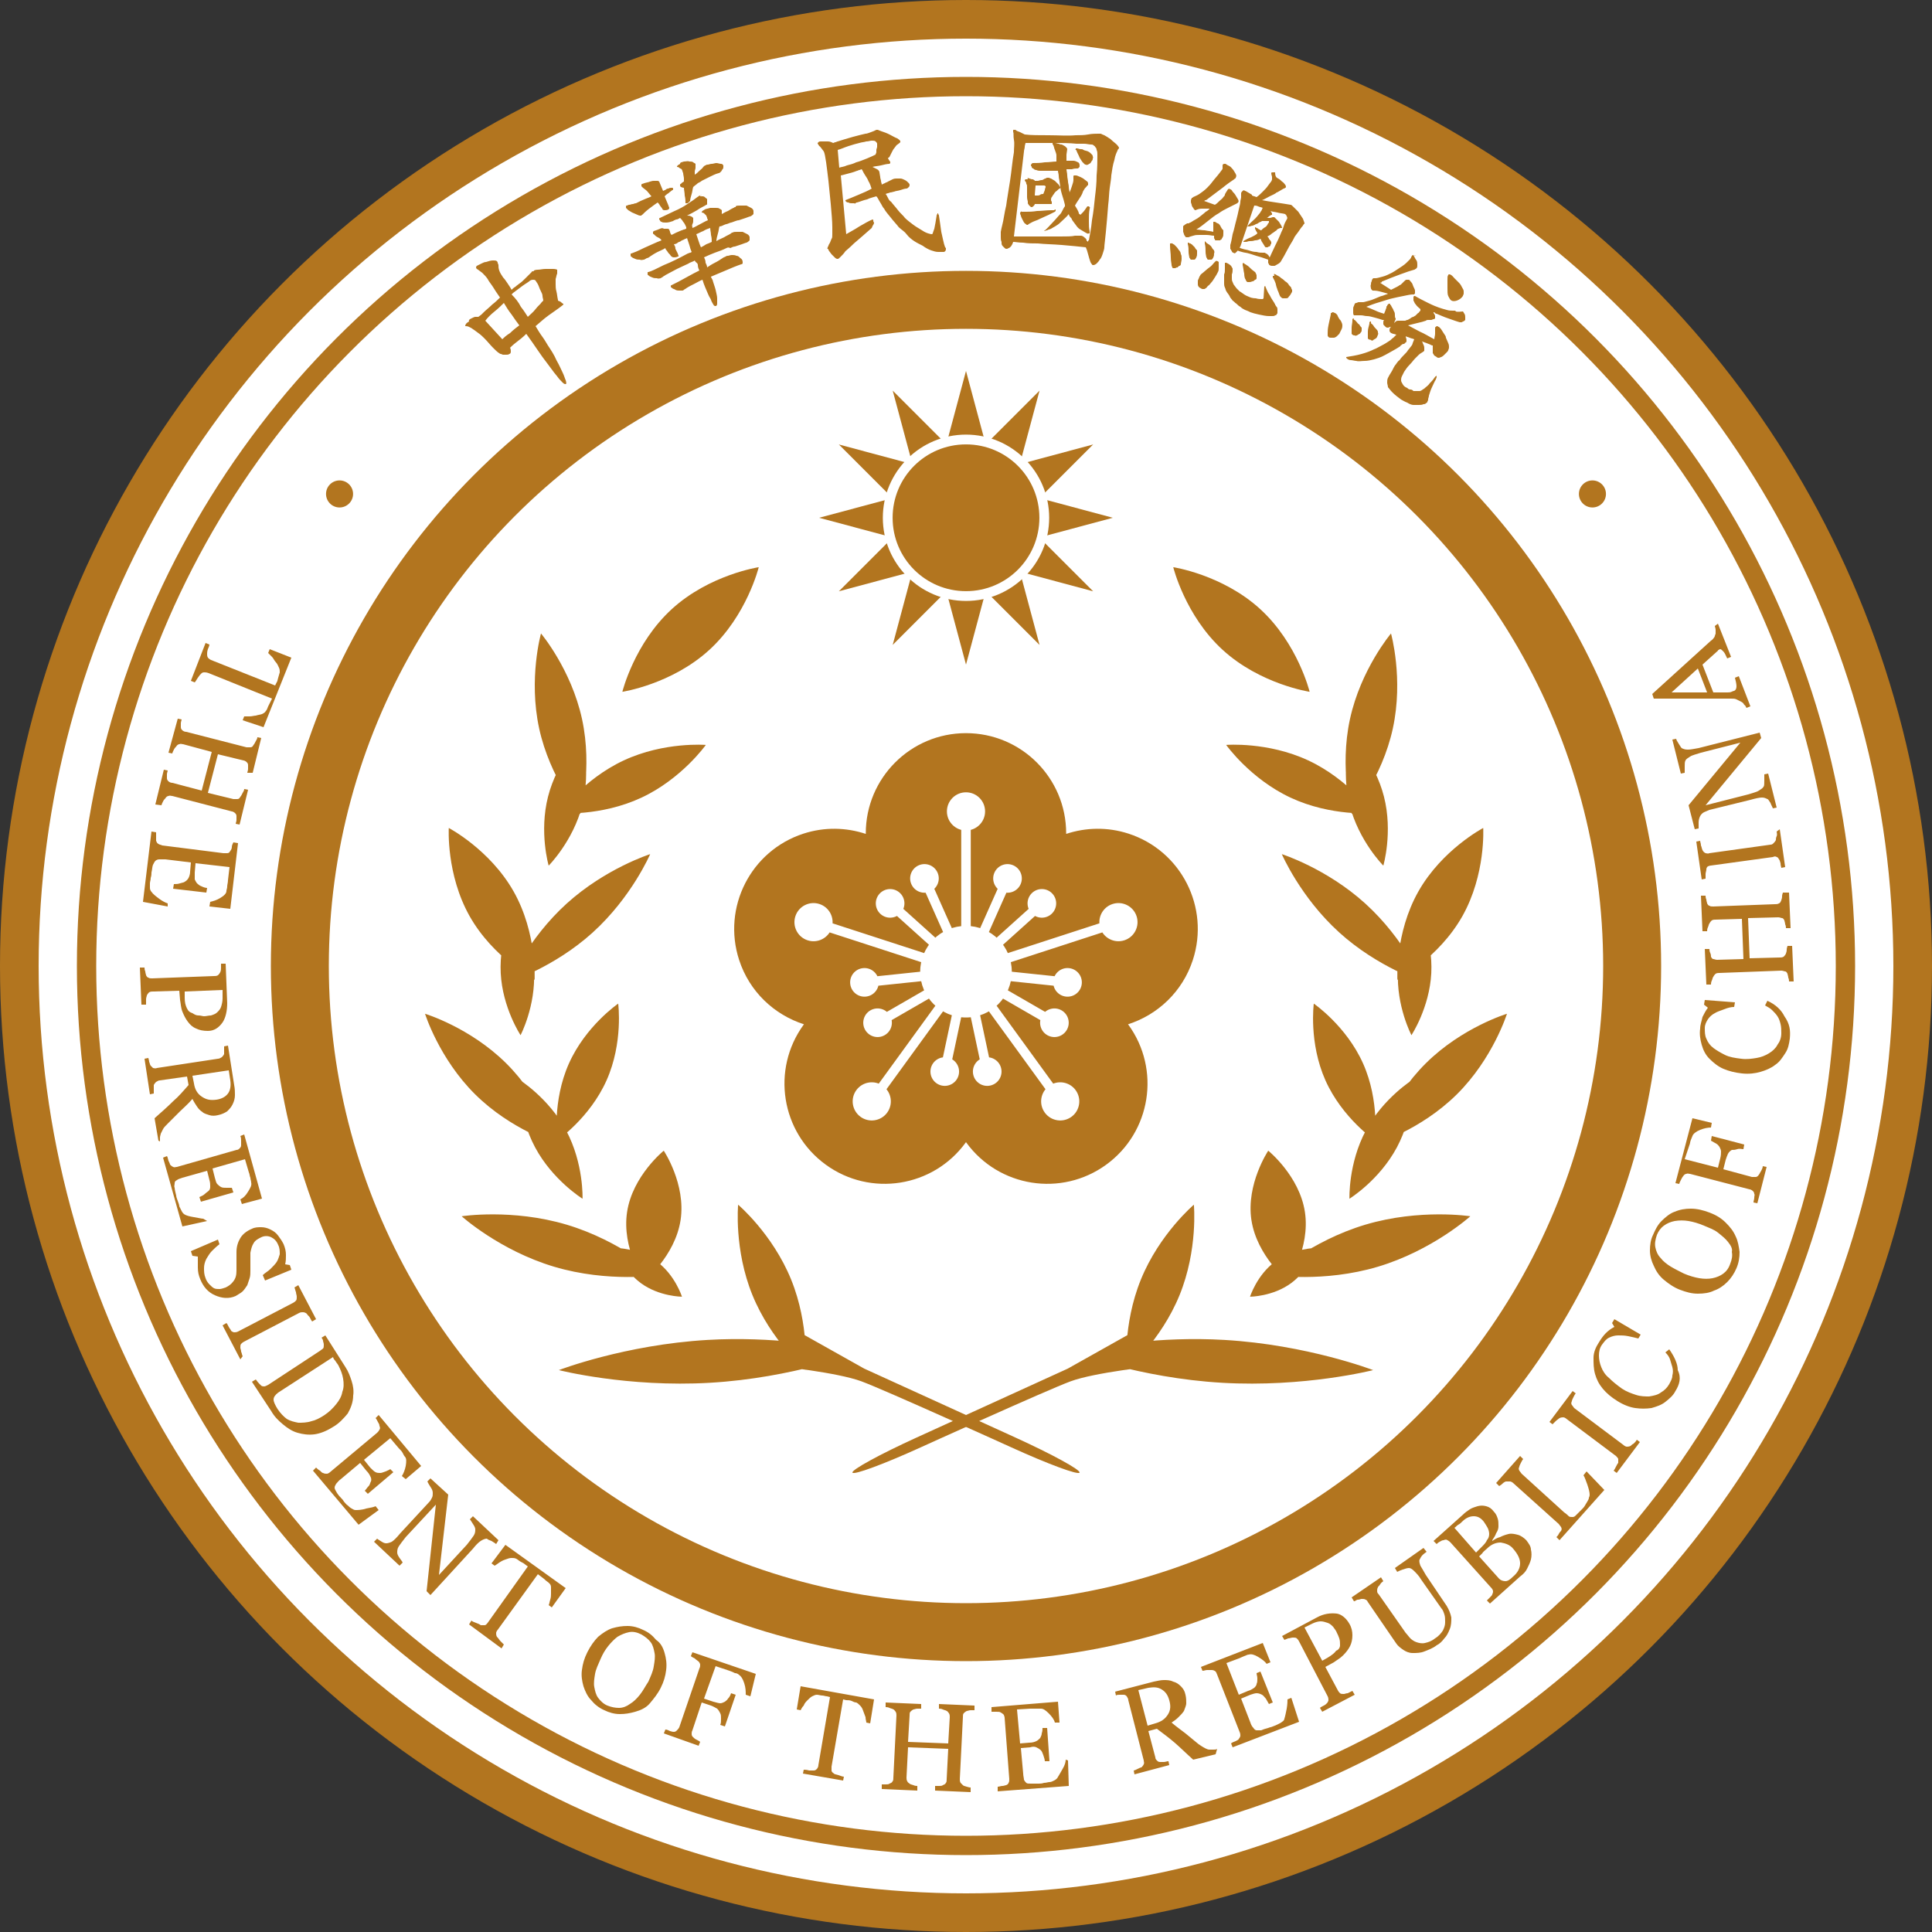
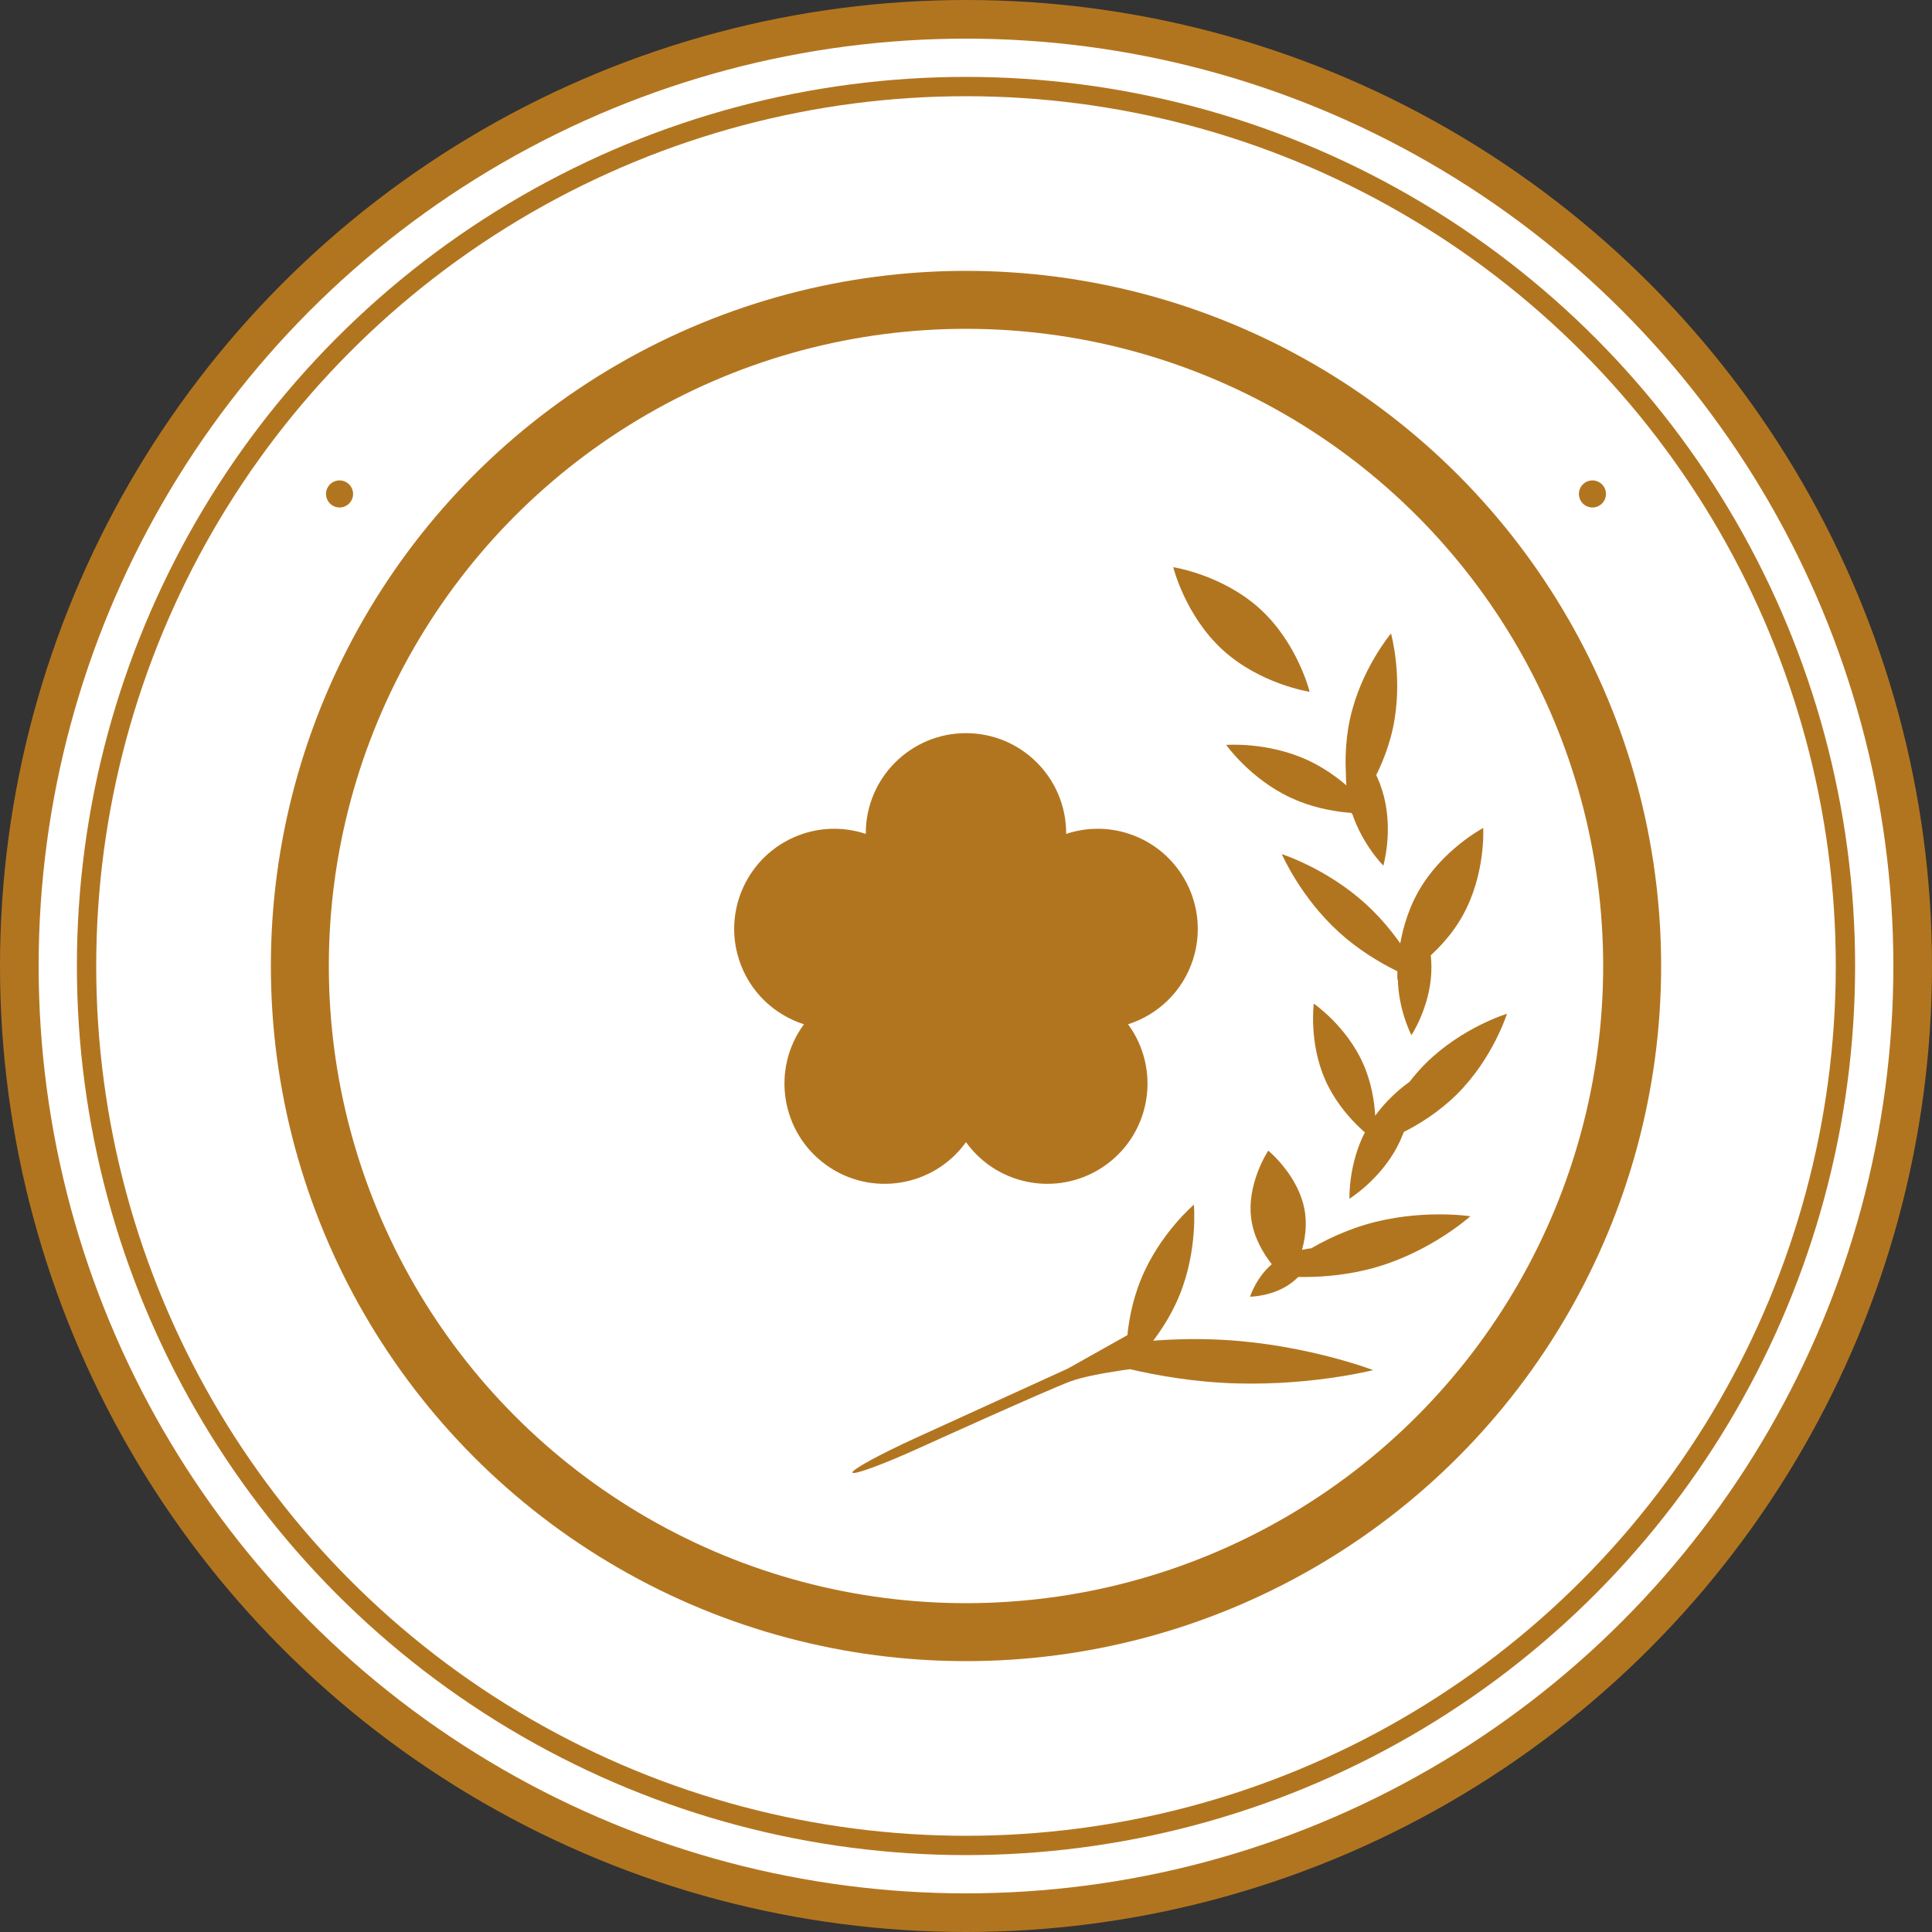
<svg xmlns="http://www.w3.org/2000/svg" xmlns:ns1="http://www.inkscape.org/namespaces/inkscape" xmlns:ns2="http://sodipodi.sourceforge.net/DTD/sodipodi-0.dtd" version="1.1" id="레이어_1" ns1:version="1.3 (0e150ed6c4, 2023-07-21)" ns2:docname="중국 총통 휘장3.svg" x="0px" y="0px" viewBox="0 0 250 250" style="enable-background:new 0 0 250 250;" xml:space="preserve">
  <rect x="0" y="0" width="250" height="250" fill="#333333" stroke="none" />
  <defs id="defs39">
	
	
	
	
	
	
	
	
	
	
	
	
	
	
	
	
	
	
	
	
	
	
	
	
	
	
	
	
	
	
	
	

	
	
	
	
	
	
</defs>
  <style type="text/css" id="style1">
	.st0{fill:#000095;stroke:#FFFFFF;stroke-width:5;stroke-linecap:square;stroke-linejoin:bevel;}
	.st1{fill:#000095;stroke:#FFFFFF;stroke-width:2.5;stroke-linecap:square;stroke-linejoin:bevel;}
	.st2{fill:#000095;stroke:#FFFFFF;stroke-width:7.5;stroke-linecap:square;stroke-linejoin:bevel;}
	.st3{fill:#FFFFFF;}
	.st4{fill:#FFFFFF;stroke:#000095;stroke-width:4.125;stroke-linecap:square;stroke-linejoin:bevel;}
</style>
  <ns2:namedview bordercolor="#000000" borderopacity="0.25" id="namedview12" ns1:current-layer="레이어_1" ns1:cx="54.056397" ns1:cy="151.87273" ns1:deskcolor="#d1d1d1" ns1:pagecheckerboard="0" ns1:pageopacity="0.0" ns1:showpageshadow="2" ns1:window-height="1009" ns1:window-maximized="1" ns1:window-width="1920" ns1:window-x="-8" ns1:window-y="-8" ns1:zoom="2.1366574" pagecolor="#ffffff">
	</ns2:namedview>
  <circle id="circle1" class="st0" cx="125" cy="125" r="122.5" style="fill:#ffffff;fill-opacity:1;stroke:#b2751f;stroke-opacity:1" />
  <circle id="circle2" class="st1" cx="125" cy="125" r="113.8" style="fill:#ffffff;fill-opacity:1;stroke:#b2751f;stroke-opacity:1" />
  <circle id="circle3" class="st2" cx="125" cy="125" r="86.2" style="fill:#ffffff;fill-opacity:1;stroke:#b2751f;stroke-opacity:1" />
  <path id="path1-7" style="display:inline;fill:#b2751f;fill-opacity:1;stroke-width:3.299" ns1:label="path4" d="m 137.965,107.834 c 0,0.025 -0.005,0.049 -0.005,0.074 2.532,-0.84 5.341,-0.921 8.073,-0.034 6.81,2.213 10.536,9.527 8.324,16.337 -1.34,4.123 -4.555,7.104 -8.391,8.333 0.015,0.02 0.032,0.037 0.046,0.057 4.209,5.793 2.924,13.9 -2.869,18.109 -5.793,4.209 -13.9,2.925 -18.109,-2.868 -0.013,-0.017 -0.022,-0.036 -0.035,-0.053 -0.013,0.017 -0.022,0.036 -0.035,0.053 -4.209,5.793 -12.316,7.076 -18.109,2.868 -5.793,-4.209 -7.076,-12.316 -2.868,-18.109 0.015,-0.02 0.031,-0.037 0.045,-0.057 -3.836,-1.228 -7.052,-4.209 -8.391,-8.333 -2.213,-6.81 1.514,-14.124 8.324,-16.337 2.732,-0.888 5.541,-0.806 8.073,0.034 -1.4e-4,-0.025 -0.005,-0.049 -0.005,-0.074 0,-7.16 5.804,-12.965 12.965,-12.965 7.16,0 12.965,5.805 12.965,12.965 z" ns2:nodetypes="scssccscccsscsscscs" />
-   <path d="m 125.616,106.854 v 14.446 h -1.235 v -14.446 z m 3.687,7.698 1.128,0.503 -3.063,6.881 -1.129,-0.503 z m -8.608,0 3.064,6.881 -1.129,0.503 -3.063,-6.881 z m 12.786,2.718 0.826,0.917 -5.597,5.039 -0.827,-0.917 z m -16.963,0 5.597,5.039 -0.826,0.918 -5.598,-5.04 z m 26.249,2.045 0.382,1.174 -13.739,4.464 -0.382,-1.174 z m -35.537,0 13.739,4.464 -0.381,1.174 -13.739,-4.464 z m 22.246,6.272 7.49,0.787 -0.129,1.228 -7.49,-0.787 z m -8.955,0 0.129,1.228 -7.491,0.787 -0.128,-1.228 z m 8.629,1.834 6.523,3.766 -0.617,1.07 -6.523,-3.766 z m -8.303,9.6e-4 0.617,1.069 -6.523,3.766 -0.617,-1.069 z m 7.259,1.542 8.491,11.687 -0.998,0.725 -8.492,-11.687 z m -6.215,0 0.998,0.725 -8.491,11.687 -0.999,-0.725 z m 4.634,0.985 1.566,7.367 -1.208,0.257 -1.566,-7.367 z m -3.053,0 1.208,0.257 -1.566,7.368 -1.208,-0.258 z m 8.592,-15.528 c -0.416,0.934 -1.511,1.355 -2.445,0.939 -0.934,-0.416 -1.355,-1.511 -0.939,-2.445 0.416,-0.934 1.511,-1.355 2.445,-0.939 0.934,0.416 1.355,1.511 0.939,2.445 z m 3.992,3.852 c -0.76,0.684 -1.931,0.623 -2.616,-0.137 -0.684,-0.76 -0.623,-1.931 0.137,-2.616 0.76,-0.684 1.931,-0.623 2.616,0.137 0.684,0.76 0.623,1.931 -0.137,2.616 z m 1.888,10.687 c -1.017,-0.107 -1.755,-1.018 -1.648,-2.036 0.107,-1.017 1.018,-1.755 2.036,-1.648 1.017,0.107 1.755,1.018 1.648,2.036 -0.107,1.017 -1.018,1.755 -2.036,1.648 z m -2.43,4.987 c -0.886,-0.511 -1.189,-1.644 -0.678,-2.53 0.511,-0.886 1.644,-1.189 2.53,-0.678 0.886,0.511 1.189,1.644 0.678,2.53 -0.511,0.886 -1.644,1.189 -2.53,0.678 z m -9.58,5.098 c -0.213,-1.001 0.426,-1.984 1.427,-2.197 1.001,-0.213 1.984,0.426 2.197,1.427 0.213,1.001 -0.426,1.984 -1.427,2.197 -1.001,0.213 -1.984,-0.426 -2.197,-1.427 z m -4.617,-26.131 c 0.416,0.934 -0.005,2.029 -0.939,2.445 -0.934,0.416 -2.029,-0.005 -2.445,-0.939 -0.416,-0.934 0.005,-2.029 0.939,-2.445 0.934,-0.416 2.029,0.005 2.445,0.939 z m -4.897,2.606 c 0.76,0.684 0.822,1.856 0.137,2.616 -0.684,0.76 -1.855,0.822 -2.616,0.137 -0.76,-0.684 -0.822,-1.855 -0.137,-2.616 0.684,-0.76 1.856,-0.822 2.616,-0.137 z m -4.754,9.756 c 1.017,-0.107 1.929,0.631 2.036,1.648 0.107,1.017 -0.631,1.929 -1.648,2.036 -1.017,0.107 -1.929,-0.631 -2.036,-1.648 -0.107,-1.017 0.631,-1.929 1.648,-2.036 z m 0.965,5.463 c 0.886,-0.511 2.019,-0.208 2.53,0.678 0.511,0.886 0.208,2.019 -0.678,2.53 -0.886,0.511 -2.019,0.208 -2.53,-0.678 -0.511,-0.886 -0.208,-2.019 0.678,-2.53 z m 7.809,7.536 c 0.213,-1.001 1.196,-1.639 2.197,-1.427 1.001,0.213 1.639,1.196 1.427,2.197 -0.213,1.001 -1.196,1.639 -2.197,1.427 -1.001,-0.213 -1.639,-1.196 -1.427,-2.197 z m -14.407,-21.296 c 1.297,0.421 2.007,1.815 1.585,3.112 -0.421,1.297 -1.815,2.007 -3.112,1.585 -1.297,-0.421 -2.007,-1.815 -1.585,-3.112 0.421,-1.297 1.815,-2.007 3.112,-1.585 z m 4.775,24.089 c 0.802,-1.103 2.346,-1.348 3.449,-0.546 1.103,0.802 1.348,2.346 0.546,3.449 -0.802,1.103 -2.346,1.348 -3.449,0.546 -1.103,-0.802 -1.348,-2.346 -0.546,-3.449 z m 34.682,-19.392 c -1.297,0.421 -2.69,-0.288 -3.112,-1.585 -0.421,-1.297 0.288,-2.69 1.585,-3.112 1.297,-0.421 2.69,0.288 3.112,1.585 0.421,1.297 -0.288,2.69 -1.585,3.112 z m -10.296,22.295 c -0.802,-1.103 -0.557,-2.648 0.546,-3.449 1.103,-0.802 2.648,-0.557 3.449,0.546 0.802,1.103 0.557,2.648 -0.546,3.449 -1.103,0.802 -2.648,0.557 -3.449,-0.546 z m -7.725,-38.977 c 0,1.364 -1.106,2.469 -2.469,2.469 -1.364,-10e-6 -2.469,-1.106 -2.469,-2.469 0,-1.364 1.106,-2.469 2.469,-2.469 1.364,0 2.469,1.106 2.469,2.469 z m 3.457,20.743 c 0,3.273 -2.653,5.927 -5.927,5.927 -3.273,0 -5.927,-2.653 -5.927,-5.927 0,-3.273 2.653,-5.927 5.927,-5.927 3.273,0 5.927,2.653 5.927,5.927 z" style="display:inline;fill:#ffffff;fill-opacity:1;stroke-width:3.299" id="path1-7-7-5-6-1" ns2:nodetypes="cccccccccccccccccccccccccccccccccccccccccccccccccccccccccccccccccccccccccccsssssssssssssssssssssssssscscsssssssssssssssssssssssssssssssssssssssssssssssssss" ns1:label="path5" />
-   <path d="m 76.71,120.653 c -5.037,4.566 -10.813,6.4 -10.813,6.4 0,0 2.394,-5.566 7.429,-10.13 5.033,-4.563 10.806,-6.398 10.806,-6.398 0,0 -2.39,5.566 -7.423,10.128 z m 8.277,42.584 c 2.374,1.744 3.259,4.557 3.259,4.557 0,0 -2.949,-0.014 -5.317,-1.757 -2.37,-1.741 -3.258,-4.554 -3.258,-4.554 0,0 2.949,0.011 5.315,1.754 z m -13.287,0.675 c -7.052,-2.104 -11.96,-6.529 -11.96,-6.529 0,0 6.526,-1.013 13.581,1.088 7.054,2.102 11.963,6.528 11.963,6.528 0,0 -6.528,1.015 -13.585,-1.087 z m 16.366,-6.031 c -0.713,4.677 -4.75,7.937 -4.75,7.937 0,0 -2.882,-4.314 -2.171,-8.988 0.707,-4.672 4.744,-7.933 4.744,-7.933 0,0 2.887,4.317 2.178,8.984 z M 60.78,118.57 c -3.063,-5.426 -2.707,-11.43 -2.707,-11.43 0,0 5.323,2.792 8.391,8.218 3.063,5.424 2.71,11.427 2.71,11.427 0,0 -5.326,-2.791 -8.394,-8.215 z m 31.104,60.36 c -10.717,0.626 -19.569,-1.639 -19.569,-1.639 0,0 8.527,-3.281 19.245,-3.905 4.21,-0.244 8.131,-0.045 11.34,0.288 4.244,1.728 4.889,2.277 2.657,3.063 -3.474,0.899 -8.297,1.88 -13.673,2.192 z m 11.08,-6.81 8.861,4.975 19.596,8.934 c 4.725,2.154 8.429,4.18 8.271,4.527 -0.157,0.347 -4.117,-1.121 -8.842,-3.275 0,0 -16.217,-7.363 -19.37,-8.533 -3.155,-1.171 -10.859,-1.965 -10.859,-1.965 z M 73.274,146.312 c 2.275,4.265 2.107,8.802 2.107,8.802 0,0 -3.861,-2.383 -6.14,-6.649 -2.277,-4.265 -2.109,-8.798 -2.109,-8.798 0,0 3.861,2.381 6.142,6.646 z M 61.489,141.612 C 56.802,136.964 55,131.181 55,131.181 c 0,0 5.796,1.751 10.486,6.396 4.689,4.647 6.493,10.431 6.493,10.431 0,0 -5.797,-1.749 -10.49,-6.397 z M 91.776,84.104 c -4.873,4.452 -11.243,5.415 -11.243,5.415 0,0 1.532,-6.257 6.405,-10.71 4.873,-4.452 11.242,-5.415 11.242,-5.415 0,0 -1.53,6.258 -6.403,10.711 z m -13.286,55.691 c -2.182,4.889 -6.386,7.759 -6.386,7.759 0,0 -0.666,-5.046 1.511,-9.931 2.178,-4.883 6.38,-7.756 6.38,-7.756 0,0 0.67,5.046 -1.505,9.928 z m -9.39,-14.095 c 0.23,4.495 -1.74,8.251 -1.74,8.251 0,0 -2.338,-3.533 -2.568,-8.03 -0.23,-4.494 1.737,-8.247 1.737,-8.247 0,0 2.341,3.533 2.571,8.026 z m 0.666,-31.446 c -1.401,-6.451 0.238,-12.283 0.238,-12.283 0,0 3.907,4.626 5.31,11.077 1.399,6.45 -0.237,12.283 -0.237,12.283 0,0 -3.909,-4.625 -5.312,-11.077 z M 97.369,167.594 c -2.405,-5.903 -1.855,-11.707 -1.855,-11.707 0,0 4.448,3.769 6.852,9.671 2.406,5.903 1.854,11.708 1.854,11.708 0,0 -4.445,-3.768 -6.85,-9.672 z M 82.978,103.227 c -5.244,2.442 -10.617,2 -10.617,2 0,0 3.122,-4.394 8.363,-6.834 5.236,-2.44 10.61,-2 10.61,-2 0,0 -3.12,4.397 -8.356,6.834 z m -7.635,0.983 c -1.176,4.621 -4.345,7.804 -4.345,7.804 0,0 -1.259,-4.308 -0.082,-8.931 1.176,-4.62 4.344,-7.802 4.344,-7.802 0,0 1.261,4.31 0.084,8.929 z" style="display:inline;fill:#b2751f;fill-opacity:1;stroke-width:3.299" id="path1-7-7-4-0" ns2:nodetypes="cccccccccccccccccccccccccccccccccccccccccccccccccccccccccccccccccccccccccccccccccccc" ns1:label="path6" />
  <path d="m 173.29,120.653 c 5.037,4.566 10.813,6.4 10.813,6.4 0,0 -2.394,-5.566 -7.429,-10.13 -5.033,-4.563 -10.806,-6.398 -10.806,-6.398 0,0 2.39,5.566 7.423,10.128 z m -8.277,42.584 c -2.374,1.744 -3.259,4.557 -3.259,4.557 0,0 2.95,-0.014 5.317,-1.757 2.37,-1.741 3.258,-4.554 3.258,-4.554 0,0 -2.949,0.011 -5.315,1.754 z m 13.287,0.675 c 7.052,-2.104 11.96,-6.529 11.96,-6.529 0,0 -6.526,-1.013 -13.581,1.088 -7.054,2.102 -11.963,6.528 -11.963,6.528 0,0 6.528,1.015 13.585,-1.087 z m -16.366,-6.031 c 0.713,4.677 4.75,7.937 4.75,7.937 0,0 2.882,-4.314 2.171,-8.988 -0.707,-4.672 -4.744,-7.933 -4.744,-7.933 0,0 -2.887,4.317 -2.178,8.984 z m 27.286,-39.311 c 3.063,-5.426 2.707,-11.43 2.707,-11.43 0,0 -5.323,2.792 -8.391,8.218 -3.063,5.424 -2.71,11.427 -2.71,11.427 0,0 5.326,-2.791 8.394,-8.215 z m -31.104,60.36 c 10.717,0.626 19.569,-1.639 19.569,-1.639 0,0 -8.527,-3.281 -19.245,-3.905 -4.21,-0.244 -8.131,-0.045 -11.34,0.288 -4.245,1.728 -4.889,2.277 -2.657,3.063 3.474,0.899 8.297,1.88 13.673,2.192 z m -11.08,-6.81 -8.861,4.975 -19.596,8.934 c -4.725,2.154 -8.429,4.18 -8.271,4.527 0.157,0.347 4.117,-1.121 8.842,-3.275 0,0 16.217,-7.363 19.37,-8.533 3.155,-1.171 10.859,-1.965 10.859,-1.965 z m 29.69,-25.808 c -2.275,4.265 -2.107,8.802 -2.107,8.802 0,0 3.861,-2.383 6.14,-6.649 2.277,-4.265 2.109,-8.798 2.109,-8.798 0,0 -3.861,2.381 -6.142,6.646 z m 11.785,-4.7 C 193.198,136.964 195,131.181 195,131.181 c 0,0 -5.796,1.751 -10.486,6.396 -4.689,4.647 -6.493,10.431 -6.493,10.431 0,0 5.797,-1.749 10.49,-6.397 z M 158.224,84.104 c 4.873,4.452 11.243,5.415 11.243,5.415 0,0 -1.532,-6.257 -6.405,-10.71 -4.873,-4.452 -11.242,-5.415 -11.242,-5.415 0,0 1.53,6.258 6.403,10.711 z m 13.286,55.691 c 2.182,4.889 6.386,7.759 6.386,7.759 0,0 0.666,-5.046 -1.511,-9.931 -2.178,-4.883 -6.38,-7.756 -6.38,-7.756 0,0 -0.67,5.046 1.505,9.928 z m 9.39,-14.095 c -0.23,4.495 1.74,8.251 1.74,8.251 0,0 2.338,-3.533 2.568,-8.03 0.23,-4.494 -1.737,-8.247 -1.737,-8.247 0,0 -2.341,3.533 -2.571,8.026 z m -0.666,-31.446 c 1.401,-6.451 -0.238,-12.283 -0.238,-12.283 0,0 -3.907,4.626 -5.31,11.077 -1.399,6.45 0.237,12.283 0.237,12.283 0,0 3.909,-4.625 5.312,-11.077 z m -27.601,73.34 c 2.405,-5.903 1.855,-11.707 1.855,-11.707 0,0 -4.448,3.769 -6.852,9.671 -2.406,5.903 -1.854,11.708 -1.854,11.708 0,0 4.445,-3.768 6.85,-9.672 z m 14.39,-64.367 c 5.244,2.442 10.617,2 10.617,2 0,0 -3.122,-4.394 -8.363,-6.834 -5.236,-2.44 -10.61,-2 -10.61,-2 0,0 3.12,4.397 8.356,6.834 z m 7.635,0.983 c 1.176,4.621 4.345,7.804 4.345,7.804 0,0 1.259,-4.308 0.082,-8.931 -1.176,-4.62 -4.344,-7.802 -4.344,-7.802 0,0 -1.261,4.31 -0.084,8.929 z" style="display:inline;fill:#b2751f;fill-opacity:1;stroke-width:3.299" id="path1-7-7-5-6" ns2:nodetypes="cccccccccccccccccccccccccccccccccccccccccccccccccccccccccccccccccccccccccccccccccccc" ns1:label="path7" />
-   <path id="path8" ns1:label="path8" class="st3" d="m 115.515,83.452 13.905,-13.905 5.095,-19 -13.905,13.905 z m -6.968,-6.937 19,-5.095 13.905,-13.905 -19,5.095 z M 106,67 l 19,5.095 19,-5.095 -19,-5.095 z m 2.548,-9.485 13.905,13.905 19,5.095 -13.905,-13.905 z m 6.968,-6.968 5.095,19 13.905,13.905 -5.095,-19 z M 125,48 119.905,67 125,86 130.095,67 Z" style="enable-background:new 0 0 250 250;fill:#b2751f;fill-opacity:1;stroke-width:1" />
  <path style="enable-background:new 0 0 250 250;color:#000000;fill:#ffffff;fill-opacity:1;stroke:none;stroke-width:4.125;stroke-linecap:square;stroke-linejoin:bevel;-inkscape-stroke:none" d="m 125,56.238 c -5.936,0 -10.762,4.826 -10.762,10.762 0,5.936 4.826,10.762 10.762,10.762 5.936,0 10.762,-4.826 10.762,-10.762 0,-5.936 -4.826,-10.762 -10.762,-10.762 z m 0,1.266 c 5.252,0 9.496,4.244 9.496,9.496 0,5.252 -4.244,9.496 -9.496,9.496 -5.252,0 -9.496,-4.244 -9.496,-9.496 0,-5.252 4.244,-9.496 9.496,-9.496 z" id="path2" ns1:label="path9" />
  <path id="circle8-9-2-8" style="enable-background:new 0 0 250 250;display:inline;fill:#b2751f;stroke:none;stroke-width:4.125;stroke-linecap:square;stroke-linejoin:bevel;fill-opacity:1" class="st4" ns1:label="path10" d="m 42.188,63.916 c 0,0.966 0.783,1.75 1.75,1.75 0.966,-3e-6 1.75,-0.784 1.75,-1.75 0,-0.966 -0.783,-1.75 -1.75,-1.75 -0.966,3e-6 -1.75,0.784 -1.75,1.75 z m 165.623,0 c 0,0.966 -0.783,1.75 -1.75,1.75 -0.966,-3e-6 -1.75,-0.784 -1.75,-1.75 0,-0.966 0.783,-1.75 1.75,-1.75 0.966,3e-6 1.75,0.784 1.75,1.75 z" />
-   <path id="path33" class="st3" d="m 222.3,80.7 1.7,4.3 -0.5,0.2 c -0.2,-0.4 -0.3,-0.7 -0.5,-0.9 -0.2,-0.2 -0.3,-0.3 -0.4,-0.3 0,0 -0.1,0 -0.2,0.1 -0.1,0 -0.1,0.1 -0.1,0.1 l -2,1.8 1.4,3.6 c 0.4,0 0.7,0 1,0 0.3,0 0.5,0 0.8,0 0.2,0 0.4,0 0.6,-0.1 0.2,-0.1 0.3,-0.1 0.3,-0.1 0.2,-0.1 0.3,-0.3 0.3,-0.6 0,-0.3 -0.1,-0.7 -0.2,-1.1 l 0.5,-0.2 1.5,3.9 -0.5,0.2 c -0.1,-0.1 -0.1,-0.3 -0.3,-0.4 -0.1,-0.2 -0.2,-0.3 -0.4,-0.4 -0.2,-0.1 -0.4,-0.2 -0.6,-0.3 -0.2,-0.1 -0.4,-0.1 -0.7,-0.1 -1.5,0 -3.2,0 -5,0 -1.8,0 -3.5,0 -5,0 l -0.2,-0.6 7.6,-6.9 c 0.2,-0.1 0.3,-0.3 0.4,-0.4 0.1,-0.1 0.1,-0.3 0.2,-0.5 0,-0.1 0,-0.3 0,-0.5 0,-0.2 -0.1,-0.4 -0.1,-0.5 z m -2.6,5.8 -3.4,3.1 h 4.6 z m -2.8,9.1 c 0,0.1 0.1,0.3 0.3,0.6 0.2,0.3 0.3,0.5 0.4,0.6 0.2,0.1 0.4,0.2 0.8,0.2 0.4,0 0.8,-0.1 1.4,-0.2 l 7.9,-2 0.2,0.7 -7.2,8.7 5.5,-1.4 c 0.6,-0.2 1.1,-0.3 1.4,-0.5 0.3,-0.2 0.5,-0.3 0.6,-0.5 0.1,-0.1 0.1,-0.4 0.1,-0.8 0,-0.4 0,-0.6 0,-0.8 l 0.5,-0.1 1.1,4.4 -0.5,0.1 c 0,-0.1 -0.2,-0.4 -0.3,-0.7 -0.2,-0.3 -0.3,-0.5 -0.4,-0.5 -0.2,-0.1 -0.4,-0.2 -0.7,-0.2 -0.3,0 -0.8,0.1 -1.5,0.3 l -5.3,1.3 c -0.2,0.1 -0.5,0.2 -0.7,0.3 -0.2,0.1 -0.4,0.3 -0.5,0.5 -0.1,0.2 -0.2,0.5 -0.2,0.8 0,0.3 0,0.6 0,0.8 l -0.5,0.1 -0.8,-3.1 6.7,-8.1 -5.1,1.3 c -0.6,0.2 -1.1,0.3 -1.4,0.5 -0.3,0.2 -0.5,0.3 -0.6,0.5 -0.1,0.2 -0.1,0.4 -0.1,0.8 0,0.3 0,0.6 0,0.8 l -0.5,0.1 -1.1,-4.4 z m 13.4,11.7 0.7,4.9 -0.5,0.1 c 0,-0.1 -0.1,-0.3 -0.1,-0.6 -0.1,-0.3 -0.1,-0.4 -0.2,-0.5 -0.1,-0.2 -0.2,-0.3 -0.3,-0.3 -0.1,-0.1 -0.3,-0.1 -0.5,0 l -8,1.1 c -0.2,0 -0.3,0.1 -0.4,0.1 -0.1,0.1 -0.2,0.2 -0.2,0.4 0,0.2 -0.1,0.4 -0.1,0.6 0,0.2 0,0.4 0,0.6 l -0.5,0.1 -0.7,-4.9 0.5,-0.1 c 0,0.2 0.1,0.3 0.1,0.6 0.1,0.2 0.1,0.4 0.2,0.6 0.1,0.2 0.2,0.3 0.4,0.4 0.1,0 0.3,0.1 0.5,0 l 7.9,-1.1 c 0.2,0 0.3,-0.1 0.4,-0.2 0.1,-0.1 0.2,-0.2 0.3,-0.4 0,-0.1 0,-0.3 0.1,-0.5 0.1,-0.2 0,-0.5 0,-0.6 z m 1.2,8.2 0.2,4.6 h -0.6 c 0,-0.1 0,-0.3 -0.1,-0.5 0,-0.2 -0.1,-0.4 -0.1,-0.5 -0.1,-0.2 -0.2,-0.3 -0.3,-0.3 -0.1,0 -0.3,-0.1 -0.5,-0.1 l -3.9,0.1 0.2,5.2 3.9,-0.1 c 0.2,0 0.3,0 0.5,-0.1 0.1,-0.1 0.2,-0.2 0.3,-0.4 0,-0.1 0.1,-0.2 0.1,-0.5 0,-0.3 0.1,-0.4 0.1,-0.5 h 0.6 l 0.2,4.6 h -0.6 c 0,-0.1 0,-0.3 -0.1,-0.5 0,-0.2 -0.1,-0.4 -0.1,-0.5 -0.1,-0.2 -0.2,-0.3 -0.3,-0.3 -0.1,0 -0.3,-0.1 -0.5,-0.1 l -8,0.3 c -0.2,0 -0.3,0 -0.5,0.1 -0.1,0.1 -0.2,0.2 -0.3,0.4 -0.1,0.1 -0.1,0.3 -0.2,0.5 -0.1,0.2 -0.1,0.4 -0.1,0.5 h -0.6 l -0.2,-4.6 h 0.6 c 0,0.1 0,0.3 0.1,0.5 0.1,0.2 0.1,0.4 0.1,0.5 0.1,0.2 0.2,0.3 0.3,0.3 0.1,0 0.3,0.1 0.5,0.1 l 3.4,-0.1 -0.2,-5.2 -3.4,0.1 c -0.2,0 -0.3,0 -0.5,0.1 -0.1,0.1 -0.2,0.2 -0.3,0.4 -0.1,0.1 -0.1,0.3 -0.2,0.5 -0.1,0.2 -0.1,0.4 -0.1,0.5 h -0.6 l -0.2,-4.6 h 0.6 c 0,0.1 0,0.3 0.1,0.5 0,0.2 0.1,0.4 0.1,0.5 0.1,0.2 0.2,0.3 0.3,0.3 0.1,0.1 0.3,0.1 0.5,0.1 l 8,-0.3 c 0.2,0 0.3,0 0.5,-0.1 0.2,-0.1 0.2,-0.2 0.3,-0.4 0,-0.1 0.1,-0.2 0.1,-0.5 0,-0.3 0.1,-0.4 0.1,-0.5 z m 0.1,18.9 c -0.1,0.7 -0.2,1.3 -0.6,1.9 -0.4,0.6 -0.7,1.1 -1.3,1.5 -0.5,0.4 -1.2,0.7 -1.9,0.9 -0.7,0.2 -1.5,0.3 -2.4,0.2 -0.9,-0.1 -1.7,-0.3 -2.4,-0.6 -0.7,-0.3 -1.3,-0.8 -1.8,-1.3 -0.5,-0.5 -0.8,-1.1 -1,-1.8 -0.2,-0.7 -0.3,-1.4 -0.2,-2.1 0,-0.5 0.2,-1 0.3,-1.5 0.2,-0.4 0.4,-0.8 0.7,-1.2 l -0.5,-0.4 0.1,-0.6 3.9,0.3 -0.1,0.6 c -0.4,0 -0.8,0.1 -1.3,0.3 -0.5,0.2 -0.9,0.3 -1.2,0.5 -0.4,0.2 -0.7,0.5 -0.9,0.8 -0.2,0.3 -0.4,0.7 -0.4,1.1 0,0.5 0,1 0.2,1.4 0.2,0.5 0.5,0.9 0.9,1.2 0.4,0.3 0.9,0.6 1.5,0.9 0.6,0.3 1.3,0.4 2.1,0.5 0.7,0.1 1.4,0 2,-0.1 0.6,-0.1 1.1,-0.3 1.6,-0.6 0.5,-0.3 0.9,-0.7 1.1,-1.1 0.3,-0.4 0.5,-0.9 0.5,-1.5 0,-0.4 0,-0.8 -0.1,-1.2 -0.1,-0.4 -0.2,-0.7 -0.4,-1 -0.2,-0.3 -0.4,-0.5 -0.7,-0.8 -0.3,-0.3 -0.6,-0.4 -0.9,-0.6 l 0.3,-0.6 c 1.1,0.5 1.8,1.2 2.2,2 0.7,1 0.8,1.8 0.7,2.9 z m -10.1,10.9 -0.1,0.6 c -0.4,0 -0.9,0.1 -1.4,0.3 -0.5,0.2 -0.9,0.5 -1,0.8 -0.1,0.2 -0.1,0.3 -0.2,0.5 -0.1,0.2 -0.1,0.5 -0.2,0.7 l -0.6,1.8 4.3,1.1 0.3,-1.2 c 0.1,-0.4 0.1,-0.7 0.1,-0.9 0,-0.2 -0.1,-0.4 -0.2,-0.6 -0.1,-0.1 -0.2,-0.3 -0.4,-0.4 -0.2,-0.1 -0.5,-0.3 -0.7,-0.4 l 0.1,-0.6 4.2,1.1 -0.1,0.6 c -0.2,0 -0.5,-0.1 -0.8,0 -0.3,0.1 -0.5,0.1 -0.7,0.1 -0.2,0.1 -0.4,0.3 -0.5,0.5 -0.1,0.2 -0.2,0.5 -0.3,0.8 l -0.3,1.2 3.7,1 c 0.2,0 0.3,0 0.5,0 0.1,0 0.3,-0.1 0.4,-0.3 0.1,-0.1 0.1,-0.2 0.3,-0.5 0.1,-0.2 0.2,-0.4 0.2,-0.6 l 0.5,0.1 -1.2,4.7 -0.5,-0.1 c 0,-0.2 0.1,-0.4 0.1,-0.6 0,-0.3 0.1,-0.4 0,-0.5 0,-0.2 -0.1,-0.3 -0.2,-0.4 -0.1,-0.1 -0.3,-0.2 -0.4,-0.2 l -7.7,-2 c -0.2,0 -0.3,-0.1 -0.5,0 -0.1,0 -0.3,0.1 -0.4,0.3 -0.1,0.1 -0.2,0.3 -0.3,0.5 -0.1,0.2 -0.2,0.4 -0.2,0.5 l -0.5,-0.1 2.2,-8.4 z m -4.8,11.5 c 0.7,-0.3 1.4,-0.4 2.1,-0.4 0.8,0 1.6,0.2 2.4,0.5 0.8,0.3 1.5,0.7 2.1,1.3 0.6,0.6 1,1.1 1.3,1.8 0.3,0.6 0.4,1.3 0.5,2 0,0.7 -0.1,1.4 -0.4,2.1 -0.3,0.7 -0.7,1.3 -1.2,1.8 -0.5,0.5 -1.1,0.9 -1.7,1.1 -0.6,0.3 -1.3,0.4 -2.1,0.4 -0.8,0 -1.5,-0.2 -2.3,-0.5 -0.8,-0.3 -1.5,-0.8 -2.1,-1.3 -0.6,-0.5 -1,-1.1 -1.3,-1.8 -0.3,-0.6 -0.5,-1.3 -0.5,-2 0,-0.7 0.1,-1.4 0.4,-2 0.3,-0.7 0.6,-1.3 1.1,-1.8 0.5,-0.5 1.1,-1 1.7,-1.2 z m 6.9,3.9 c -0.3,-0.4 -0.8,-0.8 -1.3,-1.2 -0.5,-0.4 -1.1,-0.6 -1.8,-0.9 -0.7,-0.3 -1.4,-0.5 -2,-0.6 -0.6,-0.1 -1.2,-0.1 -1.8,0 -0.5,0.1 -1,0.3 -1.4,0.6 -0.4,0.3 -0.7,0.7 -0.9,1.2 -0.2,0.6 -0.3,1.1 -0.2,1.6 0.1,0.5 0.3,1 0.7,1.4 0.3,0.4 0.8,0.8 1.3,1.1 0.5,0.3 1.1,0.6 1.7,0.9 0.7,0.3 1.4,0.5 2,0.6 0.6,0.1 1.2,0.1 1.7,0 0.5,-0.1 1,-0.3 1.4,-0.6 0.4,-0.3 0.7,-0.7 0.9,-1.3 0.2,-0.5 0.3,-1 0.2,-1.5 0.1,-0.4 -0.1,-0.8 -0.5,-1.3 z m -6.8,19.3 c -0.3,0.6 -0.8,1 -1.3,1.4 -0.5,0.4 -1.1,0.6 -1.8,0.8 -0.7,0.1 -1.4,0.1 -2.1,0 -0.7,-0.1 -1.5,-0.4 -2.3,-0.9 -0.8,-0.5 -1.4,-1 -1.9,-1.6 -0.5,-0.6 -0.8,-1.2 -1,-1.9 -0.2,-0.7 -0.2,-1.4 -0.2,-2.1 0,-0.7 0.3,-1.4 0.7,-2 0.3,-0.5 0.6,-0.9 0.9,-1.2 0.3,-0.3 0.7,-0.6 1.1,-0.8 l -0.3,-0.5 0.3,-0.5 3.4,2 -0.3,0.5 c -0.4,-0.1 -0.8,-0.2 -1.3,-0.3 -0.5,-0.1 -0.9,-0.1 -1.3,-0.1 -0.4,0 -0.8,0.1 -1.2,0.3 -0.4,0.2 -0.6,0.5 -0.9,0.9 -0.3,0.4 -0.4,0.9 -0.4,1.4 0,0.5 0.1,1 0.3,1.5 0.2,0.5 0.5,1 1,1.4 0.5,0.5 1,0.9 1.7,1.4 0.6,0.4 1.2,0.6 1.8,0.8 0.6,0.2 1.2,0.2 1.7,0.2 0.6,-0.1 1.1,-0.2 1.5,-0.5 0.5,-0.3 0.8,-0.6 1.1,-1.1 0.2,-0.4 0.4,-0.7 0.4,-1.1 0.1,-0.4 0.1,-0.7 0,-1.1 -0.1,-0.3 -0.2,-0.7 -0.3,-1 -0.1,-0.3 -0.3,-0.6 -0.6,-0.9 l 0.5,-0.4 c 0.7,1 1.1,1.9 1.1,2.7 0.5,1 0.2,1.9 -0.3,2.7 z m -4.6,6.6 -3,4 -0.4,-0.3 c 0.1,-0.1 0.2,-0.3 0.3,-0.5 0.1,-0.2 0.2,-0.4 0.3,-0.5 0,-0.2 0,-0.3 0,-0.5 0,-0.1 -0.2,-0.3 -0.3,-0.4 l -6.4,-4.8 c -0.1,-0.1 -0.3,-0.2 -0.4,-0.2 -0.1,0 -0.3,0 -0.5,0.1 -0.1,0.1 -0.3,0.2 -0.5,0.4 -0.2,0.2 -0.3,0.3 -0.4,0.4 l -0.4,-0.3 3,-4 0.4,0.3 c -0.1,0.1 -0.2,0.3 -0.3,0.5 -0.1,0.2 -0.2,0.4 -0.2,0.5 -0.1,0.2 -0.1,0.4 0,0.5 0.1,0.1 0.2,0.3 0.3,0.4 l 6.4,4.8 c 0.1,0.1 0.3,0.2 0.4,0.2 0.1,0 0.3,0 0.5,-0.1 0.1,-0.1 0.2,-0.2 0.4,-0.3 0.2,-0.2 0.3,-0.3 0.4,-0.5 z m -6.9,3.8 2.3,2.4 -5.8,6.5 -0.4,-0.4 c 0.1,-0.1 0.2,-0.2 0.3,-0.4 0.1,-0.2 0.2,-0.3 0.3,-0.4 0.1,-0.2 0.1,-0.3 0,-0.5 -0.1,-0.1 -0.2,-0.3 -0.3,-0.4 l -5.9,-5.3 c -0.1,-0.1 -0.3,-0.2 -0.4,-0.2 -0.1,0 -0.3,0 -0.5,0 -0.1,0 -0.3,0.1 -0.5,0.3 -0.2,0.2 -0.3,0.2 -0.4,0.3 l -0.4,-0.4 3.1,-3.5 0.4,0.4 c -0.1,0.1 -0.2,0.3 -0.3,0.5 -0.1,0.2 -0.2,0.4 -0.2,0.5 -0.1,0.2 -0.1,0.3 0,0.5 0.1,0.1 0.2,0.3 0.3,0.4 l 5.5,5 c 0.3,0.2 0.5,0.4 0.6,0.5 0.1,0.1 0.3,0.1 0.5,0.1 0.2,0 0.3,-0.1 0.5,-0.3 0.2,-0.2 0.4,-0.4 0.7,-0.7 0.1,-0.1 0.3,-0.3 0.4,-0.5 0.1,-0.2 0.2,-0.3 0.3,-0.5 0.1,-0.2 0.2,-0.3 0.2,-0.5 0.1,-0.2 0.1,-0.3 0.1,-0.4 0,-0.3 -0.1,-0.7 -0.3,-1.3 -0.2,-0.5 -0.3,-0.9 -0.5,-1.2 z m -10.1,8.1 c 0.4,-0.1 0.8,0 1.2,0.1 0.4,0.1 0.8,0.4 1.1,0.7 0.3,0.4 0.6,0.8 0.6,1.2 0.1,0.4 0.1,0.9 0,1.3 -0.1,0.4 -0.3,0.8 -0.5,1.2 -0.2,0.4 -0.5,0.7 -0.9,1 l -3.9,3.5 -0.4,-0.4 c 0.1,-0.1 0.2,-0.2 0.4,-0.4 0.2,-0.2 0.3,-0.3 0.3,-0.4 0.1,-0.2 0.1,-0.3 0.1,-0.4 0,-0.1 -0.1,-0.3 -0.2,-0.4 l -5.3,-5.9 c -0.1,-0.1 -0.2,-0.2 -0.4,-0.3 -0.1,-0.1 -0.3,-0.1 -0.5,0 -0.2,0 -0.3,0.1 -0.5,0.2 -0.2,0.1 -0.3,0.2 -0.4,0.3 l -0.4,-0.4 3.8,-3.4 c 0.3,-0.3 0.6,-0.5 0.9,-0.7 0.3,-0.2 0.7,-0.3 1,-0.4 0.4,-0.1 0.7,-0.1 1.1,0 0.4,0.1 0.7,0.3 1,0.7 0.3,0.3 0.4,0.6 0.5,0.9 0.1,0.3 0.1,0.6 0.1,1 0,0.3 -0.1,0.6 -0.3,0.9 -0.1,0.3 -0.3,0.6 -0.5,0.9 v 0.1 c 0.3,-0.2 0.6,-0.4 1,-0.5 0.4,-0.2 0.7,-0.3 1.1,-0.4 z m -2.5,0 c 0,-0.3 -0.1,-0.6 -0.2,-0.8 -0.1,-0.2 -0.3,-0.5 -0.5,-0.8 -0.4,-0.5 -0.8,-0.7 -1.3,-0.7 -0.5,0 -1,0.2 -1.5,0.7 -0.1,0.1 -0.3,0.3 -0.5,0.4 -0.2,0.1 -0.3,0.3 -0.5,0.4 l 2.8,3.2 0.7,-0.7 c 0.3,-0.3 0.6,-0.6 0.7,-0.9 0.2,-0.2 0.3,-0.5 0.3,-0.8 z m 3.1,1.9 c -0.4,-0.5 -1,-0.7 -1.6,-0.8 -0.6,0 -1.2,0.2 -1.8,0.8 -0.2,0.2 -0.5,0.4 -0.6,0.6 -0.2,0.2 -0.3,0.3 -0.4,0.4 l 2.6,2.9 c 0.2,0.2 0.5,0.3 0.8,0.3 0.3,0 0.6,-0.2 1,-0.6 0.6,-0.5 0.9,-1.1 0.9,-1.7 0,-0.6 -0.3,-1.2 -0.9,-1.9 z m -11.2,0.4 c -0.1,0.1 -0.3,0.2 -0.5,0.4 -0.2,0.2 -0.3,0.4 -0.4,0.6 -0.1,0.2 0,0.5 0.1,0.8 0.2,0.3 0.4,0.7 0.7,1.2 l 2.7,4 c 0.3,0.5 0.5,1 0.6,1.5 0,0.5 0,1 -0.2,1.5 -0.2,0.5 -0.4,0.9 -0.7,1.2 -0.3,0.4 -0.6,0.7 -1,0.9 -0.5,0.4 -1.1,0.6 -1.6,0.8 -0.5,0.2 -1,0.2 -1.5,0.2 -0.5,0 -0.9,-0.2 -1.2,-0.4 -0.3,-0.2 -0.7,-0.5 -0.9,-0.8 l -3.7,-5.4 c -0.1,-0.2 -0.2,-0.3 -0.3,-0.3 -0.1,-0.1 -0.3,-0.1 -0.5,-0.1 -0.1,0 -0.3,0.1 -0.5,0.1 -0.2,0 -0.3,0.2 -0.5,0.2 l -0.3,-0.5 3.8,-2.6 0.3,0.5 c -0.1,0.1 -0.3,0.2 -0.4,0.4 -0.1,0.2 -0.3,0.3 -0.3,0.4 -0.1,0.2 -0.1,0.3 -0.1,0.5 0,0.2 0.1,0.3 0.2,0.4 l 3.5,5 c 0.2,0.2 0.4,0.5 0.6,0.7 0.2,0.2 0.5,0.4 0.8,0.5 0.3,0.1 0.7,0.2 1.1,0.1 0.4,-0.1 0.8,-0.2 1.3,-0.6 0.5,-0.3 0.8,-0.7 1,-1 0.2,-0.4 0.3,-0.7 0.3,-1.1 0,-0.4 0,-0.7 -0.1,-1 -0.1,-0.3 -0.2,-0.6 -0.4,-0.8 l -2.6,-3.7 c -0.3,-0.5 -0.6,-0.8 -0.9,-1.1 -0.3,-0.3 -0.5,-0.4 -0.7,-0.4 -0.2,0 -0.5,0.1 -0.8,0.2 -0.3,0.1 -0.5,0.2 -0.7,0.3 l -0.3,-0.5 3.7,-2.6 z m -10,9.3 c 0.3,0.5 0.4,1 0.4,1.5 0,0.5 -0.1,1 -0.3,1.4 -0.2,0.4 -0.5,0.8 -0.9,1.2 -0.4,0.4 -0.8,0.6 -1.2,0.9 l -1.1,0.6 1.6,3 c 0.1,0.2 0.2,0.3 0.3,0.4 0.1,0.1 0.3,0.1 0.5,0.1 0.1,0 0.3,-0.1 0.5,-0.1 0.2,-0.1 0.4,-0.2 0.6,-0.3 l 0.3,0.5 -4.2,2.2 -0.3,-0.5 c 0.1,-0.1 0.3,-0.2 0.5,-0.3 0.2,-0.1 0.3,-0.2 0.4,-0.3 0.1,-0.1 0.2,-0.3 0.2,-0.4 0,-0.1 0,-0.3 -0.1,-0.5 l -3.7,-7.1 c -0.1,-0.2 -0.2,-0.3 -0.3,-0.4 -0.1,-0.1 -0.3,-0.1 -0.5,-0.1 -0.2,0 -0.4,0.1 -0.6,0.1 -0.2,0.1 -0.3,0.1 -0.5,0.2 l -0.3,-0.5 4.5,-2.4 c 0.9,-0.5 1.8,-0.6 2.6,-0.5 0.6,0.1 1.2,0.6 1.6,1.3 z m -1.2,2.8 c 0,-0.3 0,-0.6 -0.1,-0.9 -0.1,-0.3 -0.2,-0.5 -0.3,-0.7 -0.1,-0.3 -0.3,-0.5 -0.5,-0.8 -0.2,-0.2 -0.4,-0.4 -0.7,-0.5 -0.3,-0.1 -0.6,-0.2 -0.9,-0.2 -0.3,0 -0.7,0.1 -1.1,0.3 l -1,0.5 2.3,4.3 0.7,-0.4 c 0.5,-0.3 0.9,-0.6 1.1,-0.9 0.3,-0.1 0.5,-0.4 0.5,-0.7 z m -6.3,6.8 1,3.1 -8.6,3.3 -0.2,-0.5 c 0.1,-0.1 0.3,-0.2 0.6,-0.3 0.2,-0.1 0.4,-0.2 0.4,-0.3 0.1,-0.1 0.2,-0.3 0.2,-0.4 0,-0.1 0,-0.3 -0.1,-0.5 l -2.9,-7.4 c -0.1,-0.2 -0.1,-0.3 -0.2,-0.4 -0.1,-0.1 -0.3,-0.2 -0.5,-0.2 -0.2,0 -0.4,0 -0.6,0 -0.2,0 -0.4,0.1 -0.6,0.1 l -0.2,-0.5 8,-3.1 1,2.5 -0.5,0.2 c -0.2,-0.3 -0.6,-0.6 -1.1,-0.9 -0.5,-0.3 -0.9,-0.4 -1.2,-0.3 -0.2,0 -0.3,0.1 -0.6,0.2 -0.2,0.1 -0.5,0.2 -0.7,0.3 l -1.6,0.6 1.6,4.1 1.2,-0.5 c 0.4,-0.1 0.6,-0.3 0.8,-0.4 0.1,-0.1 0.3,-0.3 0.3,-0.5 0.1,-0.2 0.1,-0.4 0.1,-0.7 0,-0.3 -0.1,-0.5 -0.1,-0.7 l 0.5,-0.2 1.6,4 -0.5,0.2 c -0.1,-0.2 -0.3,-0.5 -0.4,-0.7 -0.2,-0.2 -0.3,-0.4 -0.5,-0.5 -0.2,-0.1 -0.4,-0.2 -0.7,-0.2 -0.2,0 -0.5,0.1 -0.8,0.2 l -1.2,0.5 1.2,3.1 c 0.1,0.3 0.2,0.5 0.4,0.7 0.1,0.2 0.3,0.3 0.4,0.3 0.1,0 0.4,0 0.6,0 0.2,-0.1 0.5,-0.2 0.9,-0.3 0.2,-0.1 0.4,-0.1 0.6,-0.2 0.3,-0.1 0.5,-0.2 0.7,-0.3 0.2,-0.1 0.4,-0.2 0.5,-0.3 0.2,-0.1 0.3,-0.3 0.3,-0.4 0.1,-0.3 0.2,-0.8 0.3,-1.3 0.1,-0.6 0.1,-1 0.1,-1.2 z m -9.8,7.3 -2.9,0.7 c -0.9,-0.8 -1.7,-1.6 -2.4,-2.2 -0.7,-0.6 -1.5,-1.2 -2.3,-1.8 l -1.1,0.3 0.9,3.4 c 0,0.2 0.1,0.3 0.2,0.4 0.1,0.1 0.2,0.2 0.4,0.2 0.1,0 0.3,0 0.5,0 0.2,0 0.4,-0.1 0.6,-0.1 l 0.1,0.5 -4.5,1.2 -0.1,-0.5 c 0.1,0 0.3,-0.1 0.5,-0.2 0.2,-0.1 0.4,-0.2 0.5,-0.2 0.1,-0.1 0.2,-0.2 0.3,-0.4 0.1,-0.2 0,-0.3 0,-0.5 l -2,-7.8 c 0,-0.2 -0.1,-0.3 -0.2,-0.5 -0.1,-0.1 -0.2,-0.2 -0.4,-0.2 -0.1,0 -0.3,0 -0.5,0 -0.2,0 -0.4,0 -0.5,0.1 l -0.1,-0.5 5,-1.3 c 0.5,-0.1 0.9,-0.2 1.3,-0.2 0.4,0 0.8,0 1.2,0.2 0.4,0.1 0.7,0.3 1,0.6 0.3,0.3 0.5,0.6 0.6,1.1 0.1,0.4 0.1,0.8 0.1,1.1 0,0.3 -0.2,0.7 -0.3,1 -0.2,0.3 -0.4,0.5 -0.7,0.8 -0.3,0.3 -0.6,0.5 -0.9,0.7 0.7,0.6 1.3,1 1.8,1.4 0.5,0.4 1.1,0.9 1.7,1.4 0.3,0.2 0.6,0.4 0.8,0.5 0.2,0.1 0.4,0.2 0.6,0.2 0.1,0 0.3,0 0.5,0 0.2,0 0.4,0 0.5,-0.1 z m -6,-7 c -0.2,-0.7 -0.5,-1.1 -1,-1.4 -0.5,-0.3 -1,-0.3 -1.7,-0.2 l -1.3,0.3 1.2,4.6 1,-0.3 c 0.7,-0.2 1.2,-0.5 1.6,-1.1 0.4,-0.6 0.4,-1.2 0.2,-1.9 z m -13.1,7.8 0.1,3.3 -9.2,0.7 v -0.6 c 0.2,0 0.4,-0.1 0.6,-0.1 0.2,0 0.4,-0.1 0.5,-0.1 0.2,-0.1 0.3,-0.2 0.3,-0.3 0.1,-0.1 0.1,-0.3 0.1,-0.5 l -0.6,-7.9 c 0,-0.2 -0.1,-0.3 -0.1,-0.4 -0.1,-0.1 -0.2,-0.2 -0.4,-0.3 -0.1,-0.1 -0.3,-0.1 -0.6,-0.1 -0.3,0 -0.4,0 -0.6,0 v -0.6 l 8.6,-0.7 0.2,2.7 h -0.6 c -0.1,-0.4 -0.4,-0.8 -0.8,-1.2 -0.4,-0.4 -0.7,-0.6 -1,-0.6 -0.2,0 -0.4,0 -0.6,0 -0.2,0 -0.5,0 -0.8,0 l -1.7,0.1 0.4,4.4 1.2,-0.1 c 0.4,0 0.7,-0.1 0.9,-0.2 0.2,-0.1 0.3,-0.2 0.5,-0.4 0.1,-0.2 0.2,-0.4 0.2,-0.6 0.1,-0.3 0.1,-0.5 0.1,-0.7 h 0.6 l 0.3,4.3 h -0.6 c 0,-0.2 -0.1,-0.5 -0.2,-0.8 -0.1,-0.3 -0.2,-0.5 -0.3,-0.6 -0.2,-0.2 -0.4,-0.3 -0.6,-0.4 -0.2,-0.1 -0.5,-0.1 -0.8,0 l -1.2,0.1 0.3,3.3 c 0,0.3 0.1,0.6 0.1,0.8 0.1,0.2 0.2,0.3 0.3,0.4 0.1,0.1 0.3,0.1 0.6,0.1 0.2,0 0.6,0 1,0 0.2,0 0.4,0 0.7,-0.1 0.3,0 0.5,-0.1 0.7,-0.1 0.2,0 0.4,-0.1 0.6,-0.2 0.2,-0.1 0.3,-0.2 0.4,-0.3 0.2,-0.3 0.4,-0.7 0.7,-1.2 0.3,-0.5 0.4,-0.9 0.4,-1.2 z m -12.6,4.1 -4.6,-0.2 v -0.6 c 0.1,0 0.3,0 0.5,0 0.2,0 0.4,0 0.5,-0.1 0.2,-0.1 0.3,-0.1 0.4,-0.3 0.1,-0.1 0.1,-0.3 0.1,-0.5 l 0.2,-3.9 -5.2,-0.2 -0.2,3.9 c 0,0.2 0,0.3 0.1,0.5 0.1,0.2 0.2,0.2 0.3,0.3 0.1,0.1 0.2,0.1 0.5,0.2 0.2,0.1 0.4,0.1 0.5,0.1 v 0.6 l -4.6,-0.2 v -0.6 c 0.1,0 0.3,0 0.5,0 0.2,0 0.4,0 0.5,-0.1 0.2,-0.1 0.3,-0.1 0.4,-0.3 0.1,-0.1 0.1,-0.3 0.1,-0.5 l 0.4,-8 c 0,-0.2 0,-0.3 -0.1,-0.5 -0.1,-0.1 -0.2,-0.3 -0.3,-0.3 -0.1,-0.1 -0.3,-0.1 -0.5,-0.2 -0.2,-0.1 -0.4,-0.1 -0.5,-0.1 v -0.6 l 4.6,0.2 v 0.6 c -0.1,0 -0.3,0 -0.5,0 -0.2,0 -0.4,0.1 -0.5,0.1 -0.2,0.1 -0.3,0.2 -0.4,0.3 -0.1,0.1 -0.1,0.3 -0.1,0.5 l -0.2,3.4 5.2,0.2 0.2,-3.4 c 0,-0.2 0,-0.3 -0.1,-0.5 -0.1,-0.1 -0.2,-0.3 -0.3,-0.3 -0.1,-0.1 -0.3,-0.1 -0.5,-0.2 -0.2,-0.1 -0.4,-0.1 -0.5,-0.1 v -0.6 l 4.6,0.2 v 0.6 c -0.1,0 -0.3,0 -0.5,0 -0.2,0 -0.4,0.1 -0.5,0.1 -0.2,0.1 -0.3,0.2 -0.4,0.3 -0.1,0.1 -0.1,0.3 -0.1,0.5 l -0.4,8 c 0,0.2 0,0.3 0.1,0.5 0.1,0.1 0.2,0.2 0.3,0.3 0.1,0.1 0.2,0.1 0.5,0.2 0.3,0.1 0.4,0.1 0.5,0.1 z m -13,-8.9 -0.5,-0.1 c 0,-0.2 -0.1,-0.4 -0.1,-0.7 -0.1,-0.3 -0.2,-0.5 -0.3,-0.8 -0.1,-0.3 -0.2,-0.5 -0.4,-0.7 -0.2,-0.2 -0.3,-0.3 -0.5,-0.4 -0.2,0 -0.4,-0.1 -0.6,-0.2 -0.2,-0.1 -0.5,-0.1 -0.7,-0.1 l -0.4,-0.1 -1.5,8.7 c 0,0.2 0,0.3 0,0.5 0,0.2 0.2,0.3 0.3,0.4 0.1,0.1 0.3,0.1 0.6,0.2 0.3,0.1 0.5,0.2 0.7,0.2 l -0.1,0.5 -5.2,-0.9 0.1,-0.5 c 0.1,0 0.4,0 0.7,0.1 0.3,0 0.5,0 0.6,0 0.2,0 0.3,-0.1 0.4,-0.2 0.1,-0.1 0.2,-0.3 0.2,-0.5 l 1.5,-8.8 -0.4,-0.1 c -0.2,0 -0.4,-0.1 -0.6,-0.1 -0.2,0 -0.5,-0.1 -0.7,-0.1 -0.2,0 -0.4,0.1 -0.6,0.2 -0.2,0.1 -0.4,0.3 -0.6,0.5 -0.2,0.2 -0.4,0.4 -0.5,0.7 -0.2,0.2 -0.3,0.4 -0.4,0.6 l -0.5,-0.1 0.5,-3 9.5,1.7 z m -15.5,-3.5 -0.6,-0.2 c 0,-0.4 0,-0.9 -0.2,-1.5 -0.2,-0.6 -0.4,-0.9 -0.7,-1.1 -0.1,-0.1 -0.3,-0.2 -0.5,-0.2 -0.2,-0.1 -0.4,-0.2 -0.7,-0.3 l -1.8,-0.6 -1.5,4.2 1.2,0.4 c 0.4,0.1 0.7,0.2 0.9,0.2 0.2,0 0.4,-0.1 0.6,-0.2 0.1,-0.1 0.3,-0.2 0.4,-0.4 0.2,-0.2 0.3,-0.4 0.4,-0.7 l 0.6,0.2 -1.4,4.1 -0.6,-0.2 c 0.1,-0.2 0.1,-0.5 0.1,-0.8 0,-0.3 0,-0.5 -0.1,-0.7 -0.1,-0.2 -0.2,-0.4 -0.4,-0.6 -0.2,-0.1 -0.5,-0.3 -0.8,-0.4 l -1.2,-0.4 -1.2,3.6 c -0.1,0.2 -0.1,0.3 -0.1,0.5 0,0.2 0.1,0.3 0.2,0.4 0.1,0.1 0.2,0.2 0.4,0.3 0.2,0.1 0.4,0.2 0.5,0.3 l -0.2,0.5 -4.5,-1.6 0.2,-0.5 c 0.2,0 0.4,0.1 0.6,0.2 0.3,0.1 0.4,0.1 0.5,0.1 0.2,0 0.3,-0.1 0.4,-0.2 0.1,-0.1 0.2,-0.2 0.3,-0.4 l 2.6,-7.6 c 0.1,-0.2 0.1,-0.3 0.1,-0.5 0,-0.1 -0.1,-0.3 -0.2,-0.4 -0.1,-0.1 -0.3,-0.2 -0.5,-0.4 -0.2,-0.1 -0.4,-0.2 -0.5,-0.3 l 0.2,-0.5 8.2,2.8 z M 86,213.9 c 0.2,0.7 0.3,1.4 0.2,2.2 -0.1,0.8 -0.3,1.5 -0.7,2.3 -0.4,0.8 -0.9,1.4 -1.4,2 -0.5,0.6 -1.2,0.9 -1.9,1.1 -0.7,0.2 -1.3,0.3 -2,0.3 -0.7,0 -1.4,-0.2 -2,-0.5 -0.7,-0.3 -1.3,-0.8 -1.7,-1.3 -0.5,-0.5 -0.8,-1.2 -1,-1.8 -0.2,-0.7 -0.3,-1.4 -0.2,-2.1 0.1,-0.8 0.3,-1.5 0.7,-2.3 0.4,-0.8 0.9,-1.5 1.4,-2 0.6,-0.5 1.2,-0.9 1.8,-1.1 0.7,-0.2 1.3,-0.3 2,-0.3 0.7,0 1.4,0.2 2,0.5 0.7,0.3 1.2,0.7 1.7,1.3 0.6,0.4 0.9,1 1.1,1.7 z m -4.5,6.6 c 0.5,-0.3 0.9,-0.7 1.3,-1.2 0.4,-0.5 0.7,-1.1 1.1,-1.7 0.3,-0.7 0.6,-1.3 0.7,-2 0.1,-0.6 0.2,-1.2 0.1,-1.7 -0.1,-0.5 -0.2,-1 -0.5,-1.4 -0.3,-0.4 -0.7,-0.7 -1.2,-1 -0.6,-0.3 -1.1,-0.4 -1.6,-0.3 -0.5,0.1 -1,0.3 -1.5,0.6 -0.4,0.3 -0.8,0.7 -1.2,1.2 -0.4,0.5 -0.7,1 -1,1.7 -0.3,0.7 -0.6,1.3 -0.7,1.9 -0.1,0.6 -0.2,1.2 -0.1,1.7 0.1,0.5 0.2,1 0.5,1.4 0.3,0.4 0.7,0.8 1.2,1 0.5,0.2 1,0.3 1.5,0.3 0.5,0 1,-0.2 1.4,-0.5 z M 71.4,208 71,207.7 c 0.1,-0.2 0.1,-0.4 0.2,-0.7 0.1,-0.3 0.1,-0.6 0.1,-0.8 0,-0.3 0,-0.6 0,-0.8 0,-0.3 -0.1,-0.4 -0.3,-0.6 -0.1,-0.1 -0.3,-0.2 -0.5,-0.4 -0.2,-0.2 -0.4,-0.3 -0.5,-0.4 l -0.4,-0.3 -5.2,7.2 c -0.1,0.1 -0.2,0.3 -0.2,0.4 0,0.2 0,0.3 0.1,0.5 0.1,0.1 0.2,0.2 0.4,0.5 0.2,0.2 0.4,0.4 0.5,0.5 l -0.3,0.5 -4.2,-3.1 0.3,-0.5 c 0.1,0.1 0.3,0.2 0.6,0.3 0.3,0.1 0.5,0.2 0.6,0.3 0.2,0 0.3,0 0.5,0 0.2,0 0.3,-0.2 0.4,-0.3 l 5.2,-7.3 -0.4,-0.3 c -0.1,-0.1 -0.3,-0.2 -0.5,-0.3 -0.2,-0.1 -0.4,-0.3 -0.6,-0.4 -0.2,-0.1 -0.4,-0.1 -0.6,-0.1 -0.3,0 -0.5,0.1 -0.8,0.2 -0.3,0.1 -0.5,0.2 -0.8,0.4 -0.3,0.2 -0.4,0.3 -0.6,0.4 l -0.4,-0.3 1.8,-2.4 7.8,5.6 z m -7.2,-8.2 c -0.1,-0.1 -0.3,-0.2 -0.6,-0.4 -0.3,-0.1 -0.5,-0.2 -0.6,-0.3 -0.2,0 -0.5,0.1 -0.8,0.3 -0.3,0.2 -0.6,0.5 -1,1 l -5.5,6 -0.5,-0.5 1.2,-11.2 -3.9,4.2 c -0.4,0.5 -0.7,0.9 -0.9,1.2 -0.2,0.3 -0.2,0.6 -0.2,0.8 0,0.2 0.1,0.4 0.3,0.7 0.2,0.3 0.4,0.5 0.4,0.6 l -0.4,0.4 -3.3,-3.1 0.4,-0.4 c 0.1,0.1 0.3,0.2 0.6,0.4 0.3,0.2 0.5,0.2 0.6,0.2 0.2,0 0.5,-0.1 0.7,-0.2 0.3,-0.2 0.6,-0.5 1.1,-1.1 l 3.7,-4 c 0.2,-0.2 0.3,-0.4 0.4,-0.6 0.1,-0.2 0.1,-0.4 0.1,-0.6 0,-0.3 -0.1,-0.5 -0.3,-0.8 -0.2,-0.3 -0.3,-0.5 -0.4,-0.7 l 0.4,-0.4 2.3,2.1 -1.2,10.4 3.6,-3.9 c 0.4,-0.5 0.7,-0.9 0.9,-1.2 0.2,-0.3 0.2,-0.6 0.2,-0.8 0,-0.2 -0.1,-0.4 -0.3,-0.7 -0.2,-0.3 -0.3,-0.5 -0.4,-0.6 l 0.4,-0.4 3.3,3.1 z m -15.2,-4.4 -2.6,1.9 -5.9,-7 0.4,-0.4 c 0.1,0.1 0.3,0.3 0.5,0.4 0.2,0.2 0.3,0.3 0.4,0.3 0.2,0.1 0.3,0.1 0.5,0.1 0.1,0 0.3,-0.1 0.4,-0.2 l 6.1,-5.1 c 0.1,-0.1 0.2,-0.2 0.3,-0.4 0.1,-0.1 0.1,-0.3 0,-0.5 0,-0.2 -0.1,-0.3 -0.2,-0.5 -0.1,-0.2 -0.2,-0.4 -0.3,-0.5 l 0.4,-0.4 5.5,6.6 -2,1.7 L 52,191 c 0.2,-0.3 0.4,-0.8 0.5,-1.3 0.1,-0.6 0.1,-1 -0.1,-1.2 -0.1,-0.1 -0.2,-0.3 -0.3,-0.5 -0.1,-0.2 -0.3,-0.4 -0.5,-0.6 l -1.1,-1.3 -3.4,2.8 0.8,1 c 0.3,0.3 0.5,0.5 0.7,0.6 0.2,0.1 0.4,0.1 0.6,0.1 0.2,0 0.4,-0.1 0.7,-0.2 0.2,-0.1 0.5,-0.2 0.6,-0.3 l 0.4,0.4 -3.3,2.8 -0.4,-0.4 c 0.2,-0.2 0.3,-0.4 0.5,-0.6 0.2,-0.2 0.2,-0.5 0.3,-0.6 0.1,-0.3 0,-0.5 -0.1,-0.7 -0.1,-0.2 -0.2,-0.4 -0.5,-0.7 l -0.8,-1 -2.5,2.1 c -0.3,0.2 -0.4,0.4 -0.6,0.6 -0.1,0.2 -0.2,0.3 -0.2,0.5 0,0.2 0.1,0.3 0.2,0.5 0.1,0.2 0.3,0.5 0.6,0.8 0.1,0.1 0.3,0.3 0.4,0.5 0.2,0.2 0.3,0.4 0.5,0.5 0.1,0.1 0.3,0.3 0.5,0.4 0.2,0.1 0.3,0.2 0.5,0.2 0.3,0 0.8,0 1.4,-0.2 0.6,-0.1 1,-0.2 1.2,-0.3 z m -6,-10.7 c -0.8,0.5 -1.6,0.8 -2.3,0.9 -0.8,0.1 -1.5,0 -2.2,-0.2 -0.7,-0.2 -1.3,-0.6 -1.9,-1.1 -0.6,-0.5 -1.1,-1 -1.5,-1.7 l -2.5,-3.8 0.5,-0.3 c 0.1,0.1 0.2,0.3 0.4,0.5 0.2,0.2 0.3,0.3 0.3,0.3 0.1,0.1 0.3,0.1 0.4,0.1 0.1,0 0.3,-0.1 0.5,-0.2 l 6.7,-4.4 c 0.1,-0.1 0.3,-0.2 0.4,-0.3 0.1,-0.1 0.1,-0.3 0.1,-0.5 0,-0.2 -0.1,-0.4 -0.1,-0.5 0,-0.1 -0.1,-0.3 -0.2,-0.4 l 0.5,-0.3 2.6,4.1 c 0.4,0.6 0.6,1.2 0.8,1.8 0.2,0.6 0.3,1.3 0.2,1.9 0,0.8 -0.3,1.6 -0.7,2.3 -0.5,0.6 -1.1,1.3 -2,1.8 z m -1,-1.6 c 0.6,-0.4 1.1,-0.9 1.5,-1.4 0.4,-0.5 0.7,-1 0.8,-1.6 0.2,-0.5 0.2,-1.1 0.1,-1.7 -0.1,-0.6 -0.3,-1.1 -0.6,-1.7 -0.1,-0.2 -0.3,-0.4 -0.4,-0.6 -0.2,-0.2 -0.3,-0.4 -0.3,-0.5 l -7.1,4.6 c -0.4,0.3 -0.6,0.6 -0.6,0.9 0,0.3 0.2,0.7 0.5,1.2 0.4,0.6 0.8,1 1.2,1.3 0.5,0.3 1,0.4 1.5,0.5 0.5,0 1.1,0 1.7,-0.2 0.5,-0.1 1.1,-0.4 1.7,-0.8 z m -10.9,-7.2 -2.3,-4.4 0.5,-0.3 c 0.1,0.1 0.2,0.3 0.3,0.5 0.1,0.2 0.3,0.4 0.3,0.5 0.1,0.1 0.3,0.2 0.4,0.2 0.1,0 0.3,0 0.5,-0.1 l 7.1,-3.7 c 0.2,-0.1 0.3,-0.2 0.4,-0.3 0.1,-0.1 0.1,-0.3 0.1,-0.5 0,-0.2 -0.1,-0.4 -0.1,-0.6 -0.1,-0.2 -0.1,-0.4 -0.2,-0.6 l 0.5,-0.3 2.3,4.4 -0.5,0.3 c -0.1,-0.1 -0.2,-0.3 -0.3,-0.5 -0.1,-0.2 -0.3,-0.3 -0.4,-0.5 -0.1,-0.1 -0.3,-0.2 -0.5,-0.2 -0.2,0 -0.3,0 -0.5,0.1 l -7.1,3.7 c -0.2,0.1 -0.3,0.2 -0.4,0.3 -0.1,0.1 -0.1,0.3 -0.1,0.5 0,0.1 0.1,0.3 0.1,0.5 0.1,0.2 0.1,0.4 0.2,0.6 z m 0.9,-9.6 c -0.2,0.3 -0.4,0.6 -0.6,0.8 -0.2,0.2 -0.6,0.4 -0.9,0.6 -0.9,0.4 -1.8,0.3 -2.7,-0.1 -0.9,-0.4 -1.5,-1.1 -1.9,-2.1 -0.2,-0.5 -0.3,-0.9 -0.3,-1.5 0,-0.5 0,-1 0,-1.4 l -0.7,-0.1 -0.2,-0.6 3.5,-1.5 0.2,0.6 c -0.4,0.3 -0.7,0.6 -1,0.9 -0.3,0.3 -0.5,0.7 -0.7,1 -0.2,0.4 -0.3,0.8 -0.3,1.2 0,0.4 0,0.8 0.2,1.3 0.1,0.3 0.3,0.6 0.5,0.8 0.2,0.2 0.4,0.4 0.6,0.5 0.2,0.1 0.5,0.1 0.7,0.1 0.2,0 0.5,-0.1 0.8,-0.2 0.4,-0.2 0.7,-0.4 1,-0.8 0.3,-0.4 0.4,-0.8 0.4,-1.4 0,-0.4 0,-0.8 0,-1.2 0,-0.4 0,-0.9 0,-1.2 0,-0.7 0.2,-1.3 0.5,-1.8 0.3,-0.5 0.8,-0.9 1.5,-1.2 0.4,-0.2 0.8,-0.2 1.2,-0.2 0.4,0 0.8,0.1 1.2,0.3 0.4,0.2 0.7,0.4 1,0.8 0.3,0.4 0.5,0.7 0.7,1.1 0.2,0.5 0.3,0.9 0.3,1.4 0,0.4 0,0.8 -0.1,1.2 l 0.6,0.1 0.2,0.6 -3.4,1.4 L 34,165 c 0.3,-0.3 0.7,-0.5 1,-0.8 0.3,-0.3 0.6,-0.6 0.8,-0.9 0.2,-0.3 0.3,-0.7 0.4,-1 0,-0.4 0,-0.8 -0.2,-1.2 -0.2,-0.5 -0.5,-0.8 -0.9,-1 -0.4,-0.2 -0.9,-0.2 -1.3,0 -0.4,0.2 -0.8,0.4 -1,0.8 -0.2,0.3 -0.3,0.7 -0.4,1.2 0,0.4 0,0.8 0,1.2 0,0.4 0,0.8 0,1.1 0,0.3 0,0.7 -0.1,1 -0.1,0.3 -0.2,0.6 -0.3,0.9 z m -5.2,-8.3 -3.2,0.7 -2.5,-8.9 0.5,-0.2 c 0.1,0.1 0.1,0.3 0.2,0.6 0.1,0.2 0.2,0.4 0.2,0.5 0.1,0.1 0.2,0.2 0.4,0.3 0.2,0.1 0.3,0 0.5,0 l 7.7,-2.2 c 0.2,0 0.3,-0.1 0.4,-0.2 0.1,-0.1 0.2,-0.2 0.2,-0.4 0,-0.2 0,-0.4 0,-0.6 0,-0.2 0,-0.4 -0.1,-0.6 l 0.5,-0.2 2.3,8.3 -2.6,0.7 -0.2,-0.6 c 0.4,-0.2 0.7,-0.5 1,-1 0.3,-0.5 0.5,-0.8 0.4,-1.2 0,-0.2 -0.1,-0.4 -0.1,-0.6 -0.1,-0.2 -0.1,-0.5 -0.2,-0.7 l -0.5,-1.7 -4.2,1.2 0.3,1.2 c 0.1,0.4 0.2,0.7 0.3,0.8 0.1,0.1 0.3,0.3 0.5,0.4 0.2,0.1 0.4,0.1 0.7,0.1 0.3,0 0.5,0 0.7,0 l 0.2,0.6 -4.2,1.2 -0.2,-0.6 c 0.2,-0.1 0.5,-0.2 0.7,-0.4 0.2,-0.2 0.4,-0.3 0.5,-0.4 0.2,-0.2 0.2,-0.4 0.2,-0.6 0,-0.2 0,-0.5 -0.1,-0.8 l -0.3,-1.2 -3.2,0.9 c -0.3,0.1 -0.6,0.2 -0.7,0.3 -0.2,0.1 -0.3,0.2 -0.3,0.4 0,0.2 -0.1,0.4 0,0.6 0,0.2 0.1,0.6 0.2,1 0,0.2 0.1,0.4 0.2,0.7 0.1,0.3 0.2,0.5 0.2,0.7 0.1,0.2 0.2,0.4 0.3,0.6 0.1,0.2 0.2,0.3 0.3,0.4 0.3,0.2 0.7,0.3 1.3,0.4 0.6,0.1 1,0.2 1.2,0.2 z M 20.5,147.6 20,144.7 c 0.9,-0.8 1.7,-1.5 2.4,-2.2 0.7,-0.6 1.3,-1.3 2,-2.1 l -0.2,-1.1 -3.5,0.5 c -0.2,0 -0.3,0.1 -0.5,0.2 -0.1,0.1 -0.2,0.2 -0.3,0.4 0,0.1 0,0.3 0,0.5 0,0.2 0,0.4 0,0.6 l -0.5,0.1 -0.7,-4.6 0.5,-0.1 c 0,0.1 0.1,0.3 0.1,0.5 0.1,0.2 0.1,0.4 0.2,0.5 0.1,0.1 0.2,0.2 0.3,0.3 0.1,0 0.3,0.1 0.5,0 l 7.9,-1.2 c 0.2,0 0.3,-0.1 0.5,-0.2 0.1,-0.1 0.2,-0.2 0.3,-0.4 0,-0.1 0,-0.3 0,-0.5 0,-0.2 0,-0.4 0,-0.5 l 0.5,-0.1 0.8,5.1 c 0.1,0.5 0.1,0.9 0.1,1.3 0,0.4 -0.1,0.8 -0.3,1.2 -0.2,0.4 -0.4,0.6 -0.7,0.9 -0.3,0.2 -0.7,0.4 -1.2,0.5 -0.4,0.1 -0.8,0.1 -1.1,0 -0.3,-0.1 -0.7,-0.2 -0.9,-0.4 -0.3,-0.2 -0.5,-0.4 -0.7,-0.7 -0.2,-0.3 -0.4,-0.6 -0.6,-1 -0.6,0.7 -1.2,1.2 -1.6,1.6 -0.4,0.4 -1,1 -1.6,1.6 -0.3,0.3 -0.5,0.5 -0.6,0.7 -0.1,0.2 -0.2,0.4 -0.3,0.6 0,0.1 -0.1,0.3 -0.1,0.5 0,0.2 0,0.4 0,0.5 z m 7.5,-5.3 c 0.7,-0.1 1.2,-0.4 1.5,-0.8 0.3,-0.4 0.4,-1 0.3,-1.7 l -0.2,-1.3 -4.7,0.7 0.2,1 c 0.1,0.7 0.4,1.3 1,1.7 0.6,0.4 1.1,0.5 1.9,0.4 z m -1.1,-8.9 c -0.6,0 -1.1,-0.1 -1.5,-0.3 -0.5,-0.2 -0.8,-0.5 -1.1,-0.9 -0.3,-0.4 -0.5,-0.8 -0.7,-1.3 -0.2,-0.5 -0.2,-1 -0.3,-1.5 l -0.1,-1.2 -3.4,0.1 c -0.2,0 -0.3,0 -0.5,0.1 -0.1,0.1 -0.2,0.2 -0.3,0.4 0,0.1 -0.1,0.3 -0.1,0.5 0,0.2 0,0.5 0,0.7 h -0.6 l -0.2,-4.8 h 0.6 c 0,0.1 0,0.3 0.1,0.5 0,0.2 0.1,0.4 0.1,0.5 0.1,0.2 0.2,0.3 0.3,0.3 0.1,0.1 0.3,0.1 0.5,0.1 l 8,-0.3 c 0.2,0 0.3,0 0.5,-0.1 0.1,-0.1 0.2,-0.2 0.3,-0.4 0.1,-0.2 0.1,-0.4 0.1,-0.6 0,-0.2 0,-0.4 0,-0.5 h 0.6 l 0.2,5.1 c 0,1 -0.2,1.9 -0.6,2.5 -0.5,0.7 -1.1,1.1 -1.9,1.1 z m -2,-2.3 c 0.3,0.2 0.5,0.3 0.8,0.3 0.3,0 0.5,0.1 0.7,0.1 0.3,0 0.6,-0.1 0.9,-0.1 0.3,-0.1 0.6,-0.2 0.8,-0.4 0.2,-0.2 0.4,-0.4 0.5,-0.7 0.1,-0.3 0.2,-0.7 0.2,-1.1 v -1.1 l -4.9,0.2 v 0.8 c 0,0.6 0.1,1 0.3,1.4 0.2,0.4 0.4,0.5 0.7,0.6 z m -3.2,-13.8 -3.2,-0.6 1.1,-9.1 0.6,0.1 c 0,0.2 0,0.4 0,0.6 0,0.3 0,0.4 0,0.5 0.1,0.2 0.1,0.3 0.3,0.4 0.1,0.1 0.3,0.1 0.5,0.2 l 7.9,1 c 0.2,0 0.3,0 0.5,0 0.2,0 0.3,-0.1 0.4,-0.3 0.1,-0.1 0.2,-0.3 0.2,-0.5 0,-0.2 0.1,-0.4 0.2,-0.6 l 0.6,0.1 -1,8.5 -2.7,-0.3 0.1,-0.6 c 0.4,-0.1 0.8,-0.2 1.3,-0.5 0.5,-0.3 0.8,-0.6 0.8,-0.9 0,-0.2 0.1,-0.3 0.1,-0.6 0,-0.2 0.1,-0.5 0.1,-0.8 l 0.2,-1.7 -4.4,-0.5 -0.1,1.2 c 0,0.4 0,0.7 0,0.9 0.1,0.2 0.2,0.4 0.3,0.5 0.1,0.1 0.3,0.3 0.6,0.4 0.2,0.1 0.5,0.2 0.7,0.2 l -0.1,0.6 -4.3,-0.5 0.1,-0.6 c 0.3,0 0.5,0 0.8,-0.1 0.3,-0.1 0.5,-0.1 0.6,-0.2 0.2,-0.1 0.4,-0.3 0.5,-0.5 0.1,-0.2 0.2,-0.5 0.2,-0.8 l 0.1,-1.2 -3.3,-0.4 c -0.3,0 -0.6,0 -0.8,0 -0.2,0 -0.4,0.1 -0.5,0.2 -0.1,0.1 -0.2,0.3 -0.3,0.5 -0.1,0.2 -0.1,0.6 -0.2,1 0,0.2 0,0.4 -0.1,0.7 0,0.3 -0.1,0.5 -0.1,0.7 0,0.2 0,0.4 0,0.6 0,0.2 0.1,0.4 0.2,0.5 0.2,0.3 0.6,0.6 1,0.9 0.4,0.3 0.8,0.5 1.1,0.6 z m -1.6,-13.2 1.1,-4.5 0.5,0.1 c 0,0.1 -0.1,0.3 -0.1,0.5 0,0.2 0,0.4 0,0.5 0,0.2 0.1,0.3 0.2,0.4 0.1,0.1 0.3,0.2 0.5,0.2 l 3.8,1 1.3,-5 -3.7,-1 c -0.2,0 -0.3,-0.1 -0.5,0 -0.1,0 -0.3,0.1 -0.4,0.3 -0.1,0.1 -0.2,0.2 -0.3,0.4 -0.1,0.2 -0.2,0.4 -0.2,0.5 L 21.8,97.4 23,93 l 0.5,0.1 c 0,0.1 -0.1,0.3 -0.1,0.5 0,0.2 0,0.4 0,0.5 0,0.2 0.1,0.3 0.2,0.4 0.1,0.1 0.3,0.2 0.5,0.2 l 7.8,2 c 0.2,0 0.3,0 0.5,0 0.2,0 0.3,-0.1 0.4,-0.3 0.1,-0.1 0.2,-0.3 0.3,-0.5 0.1,-0.2 0.2,-0.3 0.2,-0.5 l 0.5,0.1 -1.1,4.5 H 32 c 0,-0.1 0.1,-0.3 0.1,-0.5 0,-0.2 0,-0.4 0,-0.5 0,-0.2 -0.1,-0.3 -0.2,-0.4 -0.1,-0.1 -0.3,-0.2 -0.4,-0.2 l -3.3,-0.8 -1.3,5 3.3,0.8 c 0.2,0 0.3,0 0.5,0 0.2,0 0.3,-0.1 0.4,-0.3 0.1,-0.1 0.2,-0.3 0.3,-0.5 0.1,-0.2 0.2,-0.3 0.2,-0.5 l 0.5,0.1 -1.1,4.5 -0.5,-0.1 c 0,-0.1 0.1,-0.3 0.1,-0.5 0,-0.2 0,-0.4 0,-0.5 0,-0.2 -0.1,-0.3 -0.2,-0.4 C 30.3,105.1 30.1,105 30,105 l -7.7,-2 c -0.2,0 -0.3,-0.1 -0.5,0 -0.1,0 -0.3,0.1 -0.4,0.3 -0.1,0.1 -0.2,0.2 -0.3,0.4 -0.1,0.2 -0.2,0.4 -0.2,0.5 z m 11.3,-10.9 0.2,-0.5 c 0.2,0 0.4,0 0.7,0 0.3,0 0.6,-0.1 0.8,-0.1 0.3,-0.1 0.5,-0.1 0.8,-0.2 0.2,-0.1 0.4,-0.2 0.5,-0.4 0.1,-0.1 0.2,-0.3 0.3,-0.6 0.1,-0.2 0.2,-0.4 0.3,-0.6 L 35.2,90.4 27,87.1 C 26.7,87 26.6,87 26.4,87 c -0.2,0 -0.3,0.1 -0.4,0.2 -0.1,0.1 -0.2,0.2 -0.4,0.5 -0.2,0.3 -0.3,0.5 -0.4,0.6 l -0.5,-0.2 1.9,-4.9 0.5,0.2 c 0,0.1 -0.1,0.4 -0.2,0.6 -0.1,0.3 -0.1,0.5 -0.1,0.6 0,0.2 0,0.3 0.1,0.5 0.1,0.1 0.2,0.2 0.4,0.3 l 8.3,3.3 0.2,-0.4 c 0.1,-0.1 0.1,-0.3 0.2,-0.6 0.1,-0.3 0.1,-0.4 0.2,-0.7 0,-0.2 0,-0.4 -0.1,-0.6 C 36,86.2 35.9,85.9 35.7,85.7 35.5,85.5 35.4,85.2 35.2,85 35,84.8 34.8,84.6 34.7,84.5 l 0.2,-0.5 2.8,1.1 -3.6,9 z" ns1:label="path11" style="fill:#b2751f;fill-opacity:1" />
-   <path id="path39" class="st3" d="m 172.9,40.6 c 0.1,0.1 0.2,0.2 0.2,0.3 0.1,0.2 0.2,0.4 0.4,0.6 0.1,0.2 0.2,0.4 0.2,0.6 0,0.1 0,0.3 -0.1,0.5 -0.1,0.2 -0.2,0.4 -0.3,0.6 -0.1,0.1 -0.2,0.2 -0.3,0.3 -0.1,0.1 -0.3,0.2 -0.4,0.2 -0.1,0 -0.2,0 -0.4,0 -0.1,0 -0.2,0 -0.3,-0.1 0,0 -0.1,-0.1 -0.1,-0.2 0,-0.1 0,-0.2 0,-0.3 0,-0.2 0,-0.5 0.1,-1 0.1,-0.5 0.2,-0.9 0.3,-1.4 0,0 0,-0.1 0,-0.1 0,-0.1 0,-0.1 0.1,-0.1 0.1,-0.1 0.1,-0.1 0.1,-0.1 0,0 0.1,0 0.1,0 0.2,0.1 0.3,0.1 0.4,0.2 z m 2.4,0.8 c 0.1,0.1 0.1,0.1 0.2,0.2 0.1,0.1 0.2,0.3 0.4,0.4 0.1,0.2 0.2,0.3 0.3,0.4 0,0.1 0,0.2 0,0.3 0,0.1 0,0.2 -0.1,0.3 -0.1,0.1 -0.1,0.2 -0.2,0.2 -0.1,0.1 -0.2,0.1 -0.3,0.2 -0.1,0 -0.2,0.1 -0.3,0 -0.1,0 -0.2,0 -0.3,-0.1 0,0 -0.1,-0.1 -0.1,-0.1 0,-0.1 0,-0.1 0,-0.2 0,-0.1 0,-0.3 0,-0.6 0,-0.3 0.1,-0.6 0.1,-0.9 0,0 0,-0.1 0,-0.1 0,0 0,-0.1 0,-0.1 0,0 0.1,-0.1 0.1,-0.1 0,0 0.1,0 0.1,0 -0.1,0.1 0,0.2 0.1,0.2 z m 7.7,-8.2 c 0.1,0.2 0.2,0.4 0.3,0.5 0.1,0.2 0.1,0.4 0.1,0.6 0,0.2 0,0.3 -0.1,0.4 0,0 -0.1,0.1 -0.1,0.1 -0.1,0 -0.1,0.1 -0.2,0.1 -0.4,0.1 -1,0.3 -1.8,0.6 -0.8,0.3 -1.6,0.6 -2.3,0.9 0,0 -0.1,0 -0.1,0.1 0,0.1 -0.1,0 -0.2,0.1 l 1.4,0.9 c 0.2,-0.1 0.4,-0.2 0.6,-0.3 0.2,-0.1 0.4,-0.2 0.5,-0.3 0.1,0 0.2,-0.1 0.3,-0.2 0.1,-0.1 0.2,-0.2 0.3,-0.3 0.1,-0.1 0.2,-0.2 0.3,-0.2 0.1,0 0.2,0 0.3,0 0.1,0 0.1,0.1 0.3,0.3 0.2,0.2 0.2,0.4 0.3,0.6 0.1,0.2 0.2,0.4 0.2,0.5 0,0.2 0,0.3 0,0.4 0,0 -0.1,0 -0.1,0.1 -0.1,0 -0.1,0 -0.2,0 -0.3,0 -0.7,0.1 -1.2,0.2 -0.5,0.1 -1,0.2 -1.4,0.3 -0.5,0.1 -1,0.3 -1.7,0.5 -0.7,0.2 -1.2,0.4 -1.7,0.6 0.3,0.1 0.7,0.3 1.2,0.5 0.4,0.2 0.8,0.3 1.1,0.4 0.1,-0.2 0.1,-0.3 0.2,-0.5 0,-0.1 0.1,-0.2 0.1,-0.3 0,-0.1 0,-0.2 0.1,-0.2 0,-0.1 0,-0.1 0.1,-0.2 0,0 0.1,-0.1 0.1,-0.1 0,0 0.1,0 0.1,0 0,0 0.1,0 0.1,0.1 0,0.1 0.1,0.1 0.1,0.1 0,0.1 0.1,0.2 0.2,0.4 0.1,0.1 0.1,0.3 0.2,0.4 0.1,0.2 0.1,0.3 0.1,0.5 0,0.2 0,0.3 0.1,0.4 0,0.1 0,0.2 -0.1,0.3 0,0.1 -0.1,0.2 -0.1,0.3 -0.1,0.1 -0.1,0.2 -0.2,0.3 -0.1,0.1 -0.2,0.2 -0.3,0.2 -0.1,0 -0.2,0.1 -0.3,0.1 -0.1,0 -0.2,0 -0.3,-0.1 -0.1,-0.1 -0.1,-0.1 -0.2,-0.2 C 179,42 179,42 179,41.9 c 0,0 0,-0.1 0,-0.2 0,-0.1 0,-0.2 0.1,-0.3 0,0 -0.1,0 -0.1,0 0,0 -0.1,0 -0.1,0 -0.3,-0.1 -0.6,-0.2 -1,-0.3 -0.4,-0.1 -0.7,-0.2 -1,-0.2 -0.3,0 -0.5,-0.1 -0.8,-0.1 -0.3,0 -0.5,0 -0.6,0 -0.1,0 -0.1,0 -0.2,0 -0.1,0 -0.1,0 -0.1,0 0,0 -0.1,-0.1 -0.1,-0.3 0,-0.2 0,-0.3 0,-0.5 0,-0.1 0,-0.3 0.1,-0.4 0,-0.1 0.1,-0.2 0.1,-0.3 0,0 0.1,-0.1 0.2,-0.1 0.1,0 0.2,-0.1 0.3,-0.1 0.1,0 0.2,0 0.3,0 0.1,0 0.2,0 0.3,0 0.1,0 0.4,-0.1 0.8,-0.2 0.4,-0.1 0.8,-0.3 1.3,-0.5 0.2,-0.1 0.4,-0.1 0.6,-0.2 0.2,-0.1 0.4,-0.1 0.5,-0.2 -0.4,-0.1 -0.7,-0.2 -1.1,-0.3 -0.4,-0.1 -0.7,-0.1 -0.9,-0.1 -0.1,-0.1 -0.2,-0.2 -0.2,-0.3 0,-0.1 -0.1,-0.3 0,-0.5 0,-0.1 0,-0.3 0.1,-0.4 0,-0.2 0.1,-0.3 0.2,-0.4 0,0 0.1,0 0.1,0 0.1,0 0.2,0 0.2,0 0.2,0 0.5,-0.1 0.9,-0.2 0.4,-0.1 0.8,-0.3 1.2,-0.5 0.2,-0.1 0.5,-0.3 0.8,-0.5 0.3,-0.2 0.8,-0.5 1.1,-0.8 0.1,-0.1 0.2,-0.2 0.3,-0.3 0.1,-0.1 0.2,-0.2 0.2,-0.2 0,-0.1 0.1,-0.1 0.1,-0.2 0,-0.1 0.1,-0.1 0.1,-0.2 0.1,-0.1 0.1,-0.1 0.2,-0.1 0.1,0 0.2,0 0.3,0.1 -0.5,-0.2 -0.3,-0.1 -0.2,0.1 z m 6.3,7.1 c 0.1,0.1 0.1,0.2 0.2,0.3 0.1,0.2 0.1,0.3 0.1,0.5 0,0.1 0,0.2 0,0.3 0,0 -0.1,0.1 -0.1,0.1 0,0 -0.1,0.1 -0.2,0.1 0,0 -0.1,0.1 -0.2,0.1 -0.1,0 -0.1,0 -0.2,0 -0.4,-0.1 -0.9,-0.3 -1.5,-0.5 -0.6,-0.2 -1,-0.4 -1.5,-0.6 -0.1,0 -0.1,0 -0.2,-0.1 -0.1,-0.1 -0.1,-0.1 -0.2,-0.1 0,0 0,0 0,0.1 0,0.1 0,0 0,0 0.1,0.1 0.2,0.3 0.2,0.4 0,0.1 0,0.3 0,0.3 0,0 -0.1,0.1 -0.2,0.1 -0.1,0 -0.2,0.1 -0.3,0.1 -0.1,0 -0.2,0 -0.4,0 -0.1,0 -0.2,0 -0.3,0.1 -0.3,0.1 -0.6,0.2 -1.1,0.3 -0.4,0.1 -0.8,0.2 -1.2,0.3 0.4,0.2 0.9,0.5 1.5,0.8 0.7,0.3 1.3,0.7 1.9,1 0,-0.2 0.1,-0.5 0.1,-0.7 0,-0.2 0,-0.4 0,-0.4 0,-0.1 0,-0.2 0,-0.3 0,-0.1 0,-0.2 0.1,-0.2 0,0 0.1,-0.1 0.1,-0.1 0,0 0.1,0 0.1,0 0,0 0.1,0.1 0.2,0.1 0.1,0.1 0.1,0.1 0.2,0.2 0.1,0.1 0.2,0.3 0.4,0.6 0.2,0.3 0.3,0.4 0.3,0.6 0.1,0.2 0.2,0.5 0.3,0.7 0.1,0.2 0.1,0.4 0.1,0.5 0,0.1 0,0.2 -0.1,0.4 0,0.1 -0.1,0.2 -0.2,0.3 -0.1,0.1 -0.2,0.2 -0.3,0.3 -0.1,0.1 -0.2,0.2 -0.4,0.3 -0.1,0 -0.2,0.1 -0.3,0.1 -0.1,0 -0.2,0 -0.3,-0.1 -0.1,-0.1 -0.2,-0.1 -0.3,-0.2 -0.1,-0.1 -0.1,-0.2 -0.2,-0.3 0,-0.1 0,-0.2 0,-0.4 0,-0.2 0,-0.4 0,-0.6 0,0 0,0 -0.1,0 0,0 0,0 0,0 -0.2,-0.1 -0.4,-0.2 -0.7,-0.3 -0.3,-0.1 -0.5,-0.2 -0.6,-0.2 0,0 0,0.1 0.1,0.1 0,0 0,0.1 0,0.1 0.1,0.2 0.2,0.4 0.2,0.6 0,0.2 0,0.3 0,0.4 -0.2,0.2 -0.5,0.3 -0.7,0.5 -0.2,0.2 -0.4,0.4 -0.5,0.5 -0.2,0.2 -0.4,0.5 -0.7,0.8 -0.3,0.3 -0.5,0.6 -0.7,0.9 -0.1,0.2 -0.2,0.4 -0.3,0.6 -0.1,0.2 -0.1,0.4 -0.1,0.5 0,0.2 0.1,0.3 0.2,0.5 0.1,0.2 0.3,0.4 0.6,0.5 0.1,0.1 0.2,0.2 0.4,0.2 0.2,0 0.3,0.1 0.4,0.2 0.1,0 0.2,0 0.4,0 0.1,0 0.3,0 0.4,0 0.1,0 0.3,-0.1 0.4,-0.2 0.2,-0.1 0.3,-0.2 0.4,-0.3 0.1,-0.1 0.3,-0.2 0.5,-0.5 0.2,-0.2 0.4,-0.4 0.6,-0.7 0.1,-0.1 0.1,-0.2 0.2,-0.2 0.1,-0.1 0.1,-0.1 0.1,-0.1 0,0 0,0.1 0,0.2 0,0.1 -0.1,0.2 -0.1,0.3 -0.2,0.3 -0.3,0.6 -0.5,1 -0.2,0.4 -0.3,0.8 -0.4,1.1 0,0.2 -0.1,0.3 -0.1,0.5 0,0.2 -0.1,0.2 -0.1,0.3 0,0.1 -0.1,0.1 -0.2,0.2 -0.1,0.1 -0.2,0.1 -0.3,0.1 -0.2,0.1 -0.4,0.1 -0.6,0.1 -0.2,0 -0.5,0 -0.7,0 -0.2,0 -0.5,-0.1 -0.8,-0.3 -0.3,-0.1 -0.6,-0.3 -0.8,-0.4 -0.4,-0.3 -0.8,-0.6 -1.1,-0.9 -0.3,-0.3 -0.5,-0.6 -0.6,-0.7 0,-0.2 -0.1,-0.4 -0.1,-0.6 0,-0.2 0,-0.4 0.1,-0.6 0.1,-0.2 0.2,-0.4 0.4,-0.7 0.2,-0.3 0.3,-0.6 0.5,-0.9 0.2,-0.2 0.3,-0.5 0.6,-0.7 0.2,-0.3 0.4,-0.5 0.6,-0.7 0.2,-0.2 0.4,-0.4 0.5,-0.6 0.2,-0.2 0.3,-0.4 0.4,-0.5 0.1,-0.1 0.2,-0.3 0.2,-0.4 0.1,-0.2 0.1,-0.3 0.2,-0.5 -0.2,-0.1 -0.4,-0.1 -0.6,-0.2 -0.2,-0.1 -0.4,-0.1 -0.5,-0.2 0,0.2 0.1,0.3 0.1,0.5 0,0.2 0,0.3 -0.1,0.3 0,0 0,0 -0.1,0.1 0,0 -0.1,0.1 -0.1,0.1 -0.1,0 -0.2,0 -0.3,0.1 -0.1,0.1 -0.2,0.1 -0.2,0.2 -0.6,0.4 -1.2,0.7 -1.9,1.1 -0.7,0.4 -1.2,0.5 -1.5,0.6 -0.4,0.1 -0.8,0.2 -1.2,0.2 -0.4,0 -0.8,0.1 -1.1,0 -0.2,0 -0.5,-0.1 -0.7,-0.1 -0.2,0 -0.4,-0.1 -0.5,-0.2 0,0 -0.1,-0.1 -0.1,-0.1 0,0 0,-0.1 0,-0.1 0.6,-0.1 1.3,-0.2 2,-0.4 0.7,-0.2 1.2,-0.4 1.6,-0.6 0.3,-0.1 0.6,-0.3 1,-0.5 0.4,-0.2 0.7,-0.4 1,-0.6 0.2,-0.1 0.3,-0.3 0.5,-0.4 0.2,-0.2 0.3,-0.3 0.4,-0.4 -0.1,0 -0.3,-0.1 -0.4,-0.1 -0.1,0 -0.2,-0.1 -0.3,-0.1 -0.1,-0.1 -0.2,-0.2 -0.2,-0.3 0,-0.1 0,-0.3 0.1,-0.4 0.1,-0.1 0.2,-0.3 0.3,-0.4 0.1,-0.1 0.2,-0.2 0.3,-0.3 0.1,-0.1 0.2,-0.2 0.4,-0.2 0.1,0 0.2,0 0.3,0 0.1,0 0.1,0 0.2,0 0.1,0 0.1,0 0.1,0 0.1,0 0.1,0 0.3,0 0.1,0 0.2,-0.1 0.3,-0.1 0.1,0 0.2,-0.1 0.4,-0.2 0.1,-0.1 0.3,-0.2 0.4,-0.2 0.1,-0.1 0.2,-0.1 0.3,-0.2 0.1,-0.1 0.2,-0.2 0.3,-0.3 0.1,0 0.1,-0.1 0.2,-0.2 0.1,-0.1 0.1,-0.1 0.1,-0.1 0,0 0,0 0,-0.1 0,0 0,-0.1 0,-0.1 -0.2,-0.2 -0.4,-0.3 -0.6,-0.6 -0.2,-0.2 -0.2,-0.4 -0.3,-0.5 0,-0.1 0,-0.2 0,-0.3 0,-0.1 0,-0.2 0,-0.2 0,0 0.1,-0.1 0.1,-0.1 0,0 0.1,0 0.1,0 0.5,0.3 1.1,0.6 1.7,0.9 0.6,0.3 1.1,0.5 1.4,0.6 0.3,0.1 0.6,0.2 1,0.3 0.3,0.1 0.6,0.1 0.8,0.1 0.1,0 0.1,0 0.2,0 0.1,0 0.1,0 0.2,0.1 0.1,0.1 0.9,0 0.9,0 z m -11.8,1.6 c 0.1,0.1 0.1,0.1 0.2,0.2 0.1,0.2 0.2,0.3 0.4,0.5 0.2,0.2 0.2,0.3 0.2,0.4 0,0.1 0.1,0.2 0,0.3 0,0.1 -0.1,0.2 -0.1,0.3 -0.1,0.1 -0.1,0.2 -0.2,0.2 -0.1,0.1 -0.2,0.1 -0.3,0.2 -0.1,0.1 -0.2,0.1 -0.3,0 -0.1,-0.1 -0.2,0 -0.3,-0.1 0,0 -0.1,-0.1 -0.1,-0.1 0,0 0,-0.1 0,-0.2 0,-0.1 0,-0.4 0,-0.7 0,-0.3 0.1,-0.6 0.2,-1 0,0 0,-0.1 0,-0.1 0,0 0,-0.1 0,-0.1 0,0 0.1,-0.1 0.1,-0.1 0,0 0.1,0 0.1,0 0,0.2 0,0.3 0.1,0.3 z M 188.2,36 c 0.2,0.2 0.4,0.4 0.6,0.6 0.2,0.2 0.3,0.4 0.4,0.6 0.1,0.2 0.2,0.3 0.2,0.5 0,0.1 0,0.2 0,0.3 0,0.1 -0.1,0.2 -0.1,0.3 -0.2,0.3 -0.5,0.5 -0.8,0.6 -0.3,0.1 -0.6,0.1 -0.8,-0.1 -0.1,-0.1 -0.2,-0.3 -0.3,-0.5 -0.1,-0.2 -0.1,-0.6 -0.1,-1 0,-0.4 0,-0.8 0,-1.1 0,-0.3 0,-0.5 0.1,-0.6 0,-0.1 0.1,-0.1 0.1,-0.1 0,0 0.1,0 0.1,0 0.3,0.1 0.4,0.3 0.6,0.5 z m -36.5,-4.5 c 0.1,0.1 0.2,0.1 0.3,0.2 0.2,0.2 0.4,0.4 0.5,0.6 0.2,0.2 0.3,0.4 0.3,0.6 0.1,0.1 0.1,0.3 0.1,0.6 0,0.3 -0.1,0.5 -0.1,0.7 0,0.1 -0.1,0.2 -0.2,0.2 -0.1,0.1 -0.2,0.1 -0.2,0.2 -0.1,0 -0.2,0 -0.3,0.1 -0.1,0 -0.2,0 -0.3,0 -0.1,0 -0.1,-0.1 -0.1,-0.1 0,0 -0.1,-0.2 -0.1,-0.3 0,-0.2 -0.1,-0.5 -0.1,-1 0,-0.5 -0.1,-1 -0.1,-1.5 0,-0.1 0,-0.1 0,-0.2 0,-0.1 0,-0.1 0,-0.1 0,0 0,0 0.1,0 0,0 0.1,0 0.1,0 -0.1,-0.1 0,0 0.1,0 z m 7.4,-10 c 0.2,0.1 0.3,0.3 0.5,0.5 0.1,0.2 0.2,0.3 0.3,0.5 0.1,0.2 0.1,0.3 0,0.5 0,0 0,0.1 -0.1,0.1 0,0 -0.1,0.1 -0.1,0.1 -0.3,0.2 -0.9,0.6 -1.5,1.1 -0.7,0.5 -1.3,1 -2,1.5 0,0 -0.1,0.1 -0.2,0.1 -0.1,0 -0.1,0.1 -0.2,0.1 l 1.4,0.5 c 0.2,-0.1 0.4,-0.3 0.6,-0.5 0.2,-0.2 0.4,-0.3 0.5,-0.5 0.1,-0.1 0.2,-0.2 0.2,-0.3 0,-0.1 0.1,-0.2 0.2,-0.4 0.1,-0.1 0.1,-0.2 0.2,-0.3 0.1,-0.1 0.2,-0.1 0.3,0 0.1,0 0.2,0.1 0.3,0.3 0.1,0.1 0.3,0.3 0.4,0.5 0.1,0.2 0.2,0.3 0.3,0.5 0.1,0.2 0.1,0.3 0,0.4 0,0 0,0 -0.1,0.1 -0.1,0 -0.1,0.1 -0.2,0.1 -0.2,0.1 -0.6,0.3 -1,0.5 -0.4,0.2 -0.8,0.4 -1.2,0.7 -0.4,0.2 -0.9,0.6 -1.4,1 -0.5,0.4 -1,0.8 -1.5,1.1 0.3,0 0.7,0.1 1.1,0.1 0.4,0.1 0.8,0.1 1.1,0.2 0,-0.1 0,-0.3 0,-0.5 0,-0.2 0,-0.4 0,-0.6 0,0 0,-0.1 0,-0.1 0,0 0,-0.1 0,-0.1 0,0 0.1,0 0.1,0 0,0 0.1,0 0.1,0 0.1,0 0.1,0.1 0.2,0.1 0.1,0.1 0.1,0.1 0.2,0.1 0.2,0.1 0.3,0.3 0.4,0.5 0.1,0.2 0.2,0.3 0.3,0.4 0,0.1 0,0.3 0,0.4 0,0.2 0,0.4 -0.1,0.5 0,0.1 -0.1,0.1 -0.1,0.2 0,0.1 -0.2,0.1 -0.2,0.2 -0.1,0 -0.2,0 -0.3,0 -0.1,0 -0.2,0 -0.3,0 0,0 -0.1,0 -0.1,-0.1 0,-0.1 -0.1,-0.1 -0.1,-0.2 0,0 0,-0.1 0,-0.1 0,-0.1 0,-0.1 0,-0.2 -0.3,0 -0.6,-0.1 -1,-0.1 -0.4,0 -0.7,0 -0.9,0 -0.3,0 -0.5,0 -0.8,0.1 -0.3,0.1 -0.4,0.1 -0.6,0.2 -0.1,0 -0.1,0 -0.2,0 -0.1,0 -0.1,0 -0.1,0 -0.1,0 -0.1,-0.1 -0.2,-0.2 -0.1,-0.1 -0.1,-0.3 -0.2,-0.5 0,-0.1 0,-0.3 0,-0.4 0,-0.1 0,-0.2 0,-0.3 0,-0.1 0.1,-0.1 0.2,-0.2 0.1,-0.1 0.2,-0.1 0.3,-0.2 0.1,0 0.2,0 0.2,0 0.1,0 0.1,-0.1 0.2,-0.1 0.1,0 0.3,-0.2 0.7,-0.4 0.4,-0.2 0.7,-0.5 1.1,-0.8 0.1,-0.1 0.2,-0.2 0.4,-0.3 0.1,-0.1 0.3,-0.2 0.3,-0.3 -0.3,0 -0.7,0 -1,0 -0.3,0 -0.6,0.1 -0.8,0.2 -0.1,0 -0.2,-0.1 -0.3,-0.3 -0.1,-0.1 -0.2,-0.3 -0.2,-0.4 0,-0.1 -0.1,-0.2 -0.1,-0.4 0,-0.2 0,-0.3 0.1,-0.4 0,-0.1 0,-0.1 0.1,-0.1 0,0 0.1,-0.1 0.1,-0.1 0.2,-0.1 0.5,-0.2 0.8,-0.4 0.3,-0.2 0.7,-0.5 1,-0.8 0.2,-0.2 0.4,-0.4 0.7,-0.8 0.3,-0.4 0.6,-0.7 0.9,-1.1 0.1,-0.1 0.2,-0.3 0.3,-0.4 0.1,-0.1 0.1,-0.2 0.1,-0.2 0,-0.1 0,-0.1 0,-0.2 0,-0.1 0,-0.1 0,-0.2 0,-0.1 0.1,-0.2 0.2,-0.2 0.1,0 0.2,0 0.2,0 0.1,0.1 0.3,0.2 0.5,0.3 z m -5.1,10 c 0.1,0 0.1,0.1 0.2,0.1 0.1,0.1 0.3,0.3 0.4,0.4 0.1,0.2 0.2,0.3 0.3,0.4 0,0.1 0,0.2 0,0.4 0,0.2 0,0.3 -0.1,0.5 0,0.1 -0.1,0.1 -0.1,0.2 -0.1,0.1 -0.1,0.1 -0.2,0.1 -0.1,0 -0.1,0 -0.2,0 -0.1,0 -0.1,0 -0.2,0 0,0 -0.1,-0.1 -0.1,-0.1 0,-0.1 -0.1,-0.1 -0.1,-0.2 0,-0.1 -0.1,-0.4 -0.1,-0.7 0,-0.3 0,-0.7 -0.1,-1 0,0 0,-0.1 0,-0.1 0,0 0,-0.1 0,-0.1 0,0 0,0 0.1,0 0,0 0,0 0,0 0.1,0.1 0.2,0.1 0.2,0.1 z m 3.7,2.4 c 0,0.1 0,0.1 0,0.2 0,0.2 0,0.4 0,0.6 0,0.2 0,0.3 -0.1,0.5 -0.1,0.2 -0.2,0.4 -0.4,0.7 -0.2,0.3 -0.3,0.5 -0.5,0.7 -0.1,0.1 -0.2,0.3 -0.4,0.4 -0.1,0.1 -0.2,0.3 -0.3,0.3 -0.1,0.1 -0.1,0.1 -0.2,0.1 -0.1,0 -0.1,0 -0.2,0 -0.1,0 -0.2,-0.1 -0.4,-0.2 -0.1,-0.1 -0.2,-0.2 -0.2,-0.4 0,-0.1 0,-0.2 0,-0.4 0,-0.1 0,-0.2 0.1,-0.3 0,-0.1 0.1,-0.2 0.1,-0.3 0.1,-0.1 0.1,-0.2 0.2,-0.3 0.4,-0.3 0.8,-0.7 1.1,-0.9 0.3,-0.2 0.5,-0.5 0.6,-0.6 0.1,-0.1 0.1,-0.1 0.2,-0.2 0.1,-0.1 0.3,0 0.4,0.1 z m -1.5,-2.4 c 0.1,0 0.1,0.1 0.2,0.1 0.1,0.1 0.3,0.2 0.4,0.4 0.1,0.2 0.2,0.3 0.3,0.4 0,0.1 0.1,0.2 0,0.4 0,0.2 0,0.3 -0.1,0.5 0,0.1 -0.1,0.1 -0.1,0.2 -0.1,0.1 -0.1,0.1 -0.2,0.1 -0.1,0 -0.1,0 -0.2,0 -0.1,0 -0.2,0 -0.2,0 0,0 -0.1,-0.1 -0.1,-0.1 0,0 0,-0.1 -0.1,-0.2 0,-0.1 -0.1,-0.4 -0.1,-0.7 0,-0.3 0,-0.7 -0.1,-1.1 0,0 0,-0.1 0,-0.1 0,0 0,-0.1 0,-0.1 0,0 0,0 0,-0.1 0,0 0,0 0,0 0.2,0.2 0.2,0.2 0.3,0.3 z m 7.5,5.5 c 0.1,0 0.1,0.1 0,0 0.2,0.4 0.3,0.8 0.6,1.2 0.2,0.4 0.4,0.7 0.6,1 0,0.1 0.1,0.1 0.1,0.2 0,0.1 0.1,0.1 0.1,0.2 0.1,0.1 0.2,0.2 0.2,0.4 0,0.2 0,0.3 0,0.5 0,0.1 -0.1,0.1 -0.1,0.2 -0.1,0.1 -0.1,0.1 -0.2,0.1 -0.1,0.1 -0.2,0.1 -0.4,0.1 -0.2,0 -0.3,0 -0.4,0 -0.4,0 -0.8,-0.1 -1.3,-0.2 -0.5,-0.1 -0.8,-0.2 -1.1,-0.3 -0.2,-0.1 -0.4,-0.2 -0.7,-0.3 -0.2,-0.1 -0.4,-0.2 -0.6,-0.4 -0.2,-0.1 -0.3,-0.2 -0.5,-0.4 -0.2,-0.1 -0.3,-0.3 -0.5,-0.4 -0.1,-0.2 -0.3,-0.3 -0.4,-0.6 -0.1,-0.2 -0.3,-0.4 -0.4,-0.6 -0.1,-0.1 -0.1,-0.3 -0.2,-0.5 -0.1,-0.2 -0.1,-0.4 -0.1,-0.5 0,-0.2 0,-0.4 0,-0.6 0,-0.2 0,-0.5 0,-0.6 0.1,-0.2 0.1,-0.4 0.1,-0.7 0,-0.3 0,-0.5 0,-0.7 0,-0.1 0,-0.1 0.1,-0.1 0,0 0.1,0 0.1,0 0.2,0.1 0.4,0.2 0.6,0.4 0.1,0.2 0.2,0.3 0.2,0.4 0,0.2 0,0.5 -0.1,0.7 0,0.2 0,0.4 0,0.5 0,0.2 0,0.3 0.1,0.5 0.1,0.2 0.1,0.3 0.2,0.4 0.1,0.1 0.2,0.3 0.3,0.4 0.1,0.1 0.3,0.3 0.4,0.4 0.2,0.1 0.3,0.2 0.6,0.4 0.3,0.2 0.4,0.2 0.6,0.3 0.2,0.1 0.5,0.2 0.9,0.2 0.3,0.1 0.6,0.1 0.8,0.1 0,0 0.1,0 0.1,0 0,0 0.1,-0.1 0.1,-0.1 l 0.1,-1.5 z m 1.7,-13.9 c 0.2,0.1 0.4,0.3 0.5,0.4 0.2,0.1 0.3,0.3 0.4,0.4 0.1,0.1 0.1,0.3 0.1,0.3 0,0 0,0.1 -0.1,0.1 -0.1,0.1 -0.1,0.1 -0.2,0.1 -0.2,0.1 -0.3,0.2 -0.5,0.3 -0.2,0.1 -0.3,0.2 -0.4,0.2 -0.2,0.2 -0.5,0.3 -0.9,0.5 -0.4,0.2 -0.7,0.4 -1,0.5 0.5,0.1 1.1,0.2 1.8,0.3 0.7,0.1 1.3,0.2 1.9,0.3 0.1,0 0.2,0.1 0.4,0.3 0.2,0.2 0.4,0.4 0.6,0.6 0.2,0.3 0.4,0.6 0.6,0.9 0.1,0.3 0.2,0.5 0.2,0.6 0,0 0,0.1 -0.1,0.1 0,0.1 -0.1,0.1 -0.1,0.2 -0.2,0.2 -0.4,0.5 -0.6,0.8 -0.2,0.3 -0.5,0.6 -0.6,0.9 -0.2,0.4 -0.5,0.8 -0.8,1.4 -0.3,0.6 -0.6,1.1 -0.9,1.6 -0.1,0.1 -0.2,0.2 -0.4,0.3 -0.2,0.1 -0.3,0.2 -0.4,0.2 -0.1,0 -0.2,0 -0.3,0 -0.1,0 -0.2,0 -0.3,-0.1 -0.1,0 -0.1,-0.1 -0.1,-0.1 0,-0.1 -0.1,-0.1 -0.1,-0.2 0,-0.1 0,-0.1 0,-0.2 0,-0.1 0,-0.1 0,-0.2 -0.3,-0.1 -0.8,-0.3 -1.2,-0.4 -0.4,-0.1 -0.9,-0.3 -1.3,-0.4 -0.3,-0.1 -0.6,-0.1 -0.9,-0.2 -0.3,-0.1 -0.5,-0.1 -0.5,-0.2 -0.1,0.1 -0.2,0.2 -0.3,0.3 -0.1,0.1 -0.2,0.1 -0.3,0 -0.1,0 -0.2,-0.1 -0.2,-0.2 -0.1,-0.1 -0.1,-0.2 -0.2,-0.3 0,-0.1 0,-0.2 0,-0.3 0,-0.1 0,-0.2 0,-0.2 0.1,-0.3 0.2,-0.8 0.3,-1.4 0.2,-0.6 0.3,-1.2 0.5,-1.9 0.1,-0.4 0.2,-0.8 0.3,-1.3 0.1,-0.4 0.2,-0.8 0.2,-1 0,-0.2 0.1,-0.4 0.1,-0.6 0,-0.2 0,-0.4 0,-0.5 0,-0.1 0.1,-0.2 0.2,-0.3 0.1,-0.1 0.2,-0.1 0.3,0 0.1,0 0.2,0.1 0.4,0.2 0.2,0.1 0.3,0.2 0.5,0.3 0,0 0,0 0,0.1 0,0 0,0 0,0 0.1,0 0.2,0.1 0.3,0.1 0.1,0 0.2,0.1 0.3,0.1 0.3,-0.2 0.5,-0.4 0.8,-0.7 0.3,-0.3 0.5,-0.5 0.7,-0.8 0.1,-0.1 0.2,-0.3 0.3,-0.4 0.1,-0.1 0.2,-0.3 0.2,-0.4 0,0 0,-0.1 0,-0.3 0,-0.1 -0.1,-0.3 -0.1,-0.5 0,-0.1 0.1,-0.1 0.2,-0.1 0.1,0 0.2,0 0.3,0 0,0.6 0.2,0.7 0.4,0.8 z m -4.6,9.1 c 0.3,0.1 0.5,0.1 0.8,0.2 0.3,0.1 0.6,0.2 1,0.2 0.3,0.1 0.6,0.1 0.8,0.1 0.1,0 0.1,0 0.2,0 0.1,0 0.1,0 0.2,0.1 0.1,0 0.2,0.1 0.3,0.2 0.1,0.1 0.1,0.2 0.2,0.3 0.2,-0.4 0.4,-0.9 0.7,-1.5 0.3,-0.6 0.5,-1 0.7,-1.5 0.1,-0.3 0.3,-0.6 0.4,-1 0.1,-0.4 0.3,-0.7 0.4,-0.9 0.1,-0.1 0.1,-0.3 0,-0.4 0,-0.1 -0.1,-0.2 -0.2,-0.3 -0.3,-0.1 -0.7,-0.1 -1,-0.2 -0.4,-0.1 -0.7,-0.1 -0.9,-0.2 0.1,0.1 0.1,0.2 0.2,0.3 0,0.1 0,0.1 0,0.2 0,0 0,0 0,0 0,0 0,0 -0.1,0 -0.1,0.1 -0.2,0.1 -0.3,0.2 -0.1,0.1 -0.2,0.2 -0.3,0.2 0.1,0 0.2,0 0.4,0 0.2,0 0.3,-0.1 0.4,-0.1 0,0 0.1,0 0.1,0 0,0 0.1,0 0.1,0 0,0 0.1,0.1 0.2,0.2 0.1,0.1 0.2,0.2 0.4,0.4 0.1,0.2 0.2,0.3 0.3,0.5 0.1,0.2 0.1,0.3 0.1,0.3 0,0 0,0 -0.1,0 0,0 -0.1,0 -0.1,0 -0.1,0 -0.2,0.1 -0.3,0.1 -0.1,0.1 -0.2,0.1 -0.2,0.2 -0.2,0.1 -0.4,0.3 -0.6,0.4 -0.2,0.2 -0.4,0.3 -0.6,0.4 0.1,0.1 0.2,0.2 0.2,0.3 0.1,0.1 0.1,0.2 0.2,0.2 0,0.1 0.1,0.2 0.1,0.2 0,0.1 0,0.2 0,0.2 0,0.1 -0.1,0.1 -0.1,0.2 0,0.1 -0.1,0.2 -0.2,0.2 -0.1,0 -0.1,0.1 -0.2,0.1 -0.1,0 -0.2,0 -0.2,0 -0.1,0 -0.1,-0.1 -0.2,-0.2 0,-0.1 -0.1,-0.1 -0.1,-0.2 0,0 -0.1,-0.1 -0.2,-0.3 -0.1,-0.1 -0.1,-0.3 -0.2,-0.4 -0.2,0.1 -0.4,0.2 -0.7,0.2 -0.3,0.1 -0.5,0.1 -0.7,0.1 -0.2,0 -0.3,0.1 -0.5,0.1 -0.1,0 -0.2,0 -0.3,0 0,0 0,0 0,0 0,0 0,0 0,-0.1 0.3,-0.2 0.7,-0.4 1,-0.5 0.4,-0.2 0.6,-0.3 0.8,-0.5 v 0 0 c 0,-0.1 -0.1,-0.2 -0.1,-0.2 0,-0.1 -0.1,-0.1 -0.1,-0.2 0,-0.1 -0.1,-0.1 -0.1,-0.2 0,-0.1 0,-0.1 0,-0.1 v -0.1 c 0,0 0.1,0 0.2,0.1 0.1,0 0.2,0.1 0.2,0.1 0,0 0.1,0.1 0.2,0.1 0.1,0.1 0.1,0.1 0.2,0.1 0.1,-0.1 0.3,-0.3 0.5,-0.4 0.2,-0.1 0.3,-0.3 0.4,-0.5 l 0.1,-0.1 c 0,0 0,-0.1 0,-0.1 0,0 0,-0.1 0,-0.1 -0.2,0 -0.4,0 -0.6,0 -0.2,0 -0.3,0 -0.3,0 -0.1,0.1 -0.2,0.1 -0.4,0.2 -0.1,0.1 -0.3,0.2 -0.4,0.2 -0.1,0.1 -0.2,0.1 -0.4,0.2 -0.2,0 -0.3,0.1 -0.4,0.1 0,0 -0.1,0 -0.1,0 0,0 -0.1,0 -0.1,0 h -0.1 c 0.3,-0.4 0.7,-0.7 1,-1 0.3,-0.3 0.5,-0.6 0.6,-0.7 0.1,-0.1 0.1,-0.2 0.2,-0.3 0.1,-0.1 0.1,-0.3 0.2,-0.4 -0.2,-0.1 -0.4,-0.1 -0.6,-0.2 -0.2,-0.1 -0.4,-0.1 -0.5,-0.1 l -1.8,5.3 c -0.2,0.2 0,0.2 0.3,0.3 z m 0.2,1.9 c 0.1,0.1 0.2,0.1 0.3,0.2 0.2,0.1 0.4,0.3 0.6,0.5 0.2,0.2 0.4,0.3 0.5,0.4 0.1,0.1 0.1,0.2 0.2,0.4 0,0.2 0,0.3 0,0.4 0,0.1 -0.1,0.2 -0.2,0.2 -0.1,0.1 -0.2,0.2 -0.3,0.2 -0.1,0 -0.2,0.1 -0.4,0.1 -0.1,0 -0.2,0 -0.3,0 0,0 -0.1,-0.1 -0.1,-0.1 0,0 -0.1,-0.1 -0.1,-0.2 -0.1,-0.1 -0.2,-0.4 -0.2,-0.8 -0.1,-0.4 -0.1,-0.7 -0.2,-1.1 0,0 0,-0.1 0,-0.1 0,0 0,-0.1 0,-0.1 0,0 0.1,-0.1 0.1,-0.1 0,0 0.1,0 0.1,0 -0.2,0 -0.1,0 0,0.1 z m 4,1.4 c 0.1,0 0.2,0.1 0.2,0.1 0.2,0.1 0.4,0.2 0.6,0.4 0.2,0.1 0.4,0.3 0.5,0.4 0.2,0.1 0.4,0.3 0.5,0.5 0.2,0.2 0.3,0.3 0.3,0.4 0,0.1 0.1,0.2 0.1,0.2 0,0.1 0,0.2 0,0.2 0,0.1 -0.1,0.2 -0.2,0.4 -0.1,0.2 -0.2,0.2 -0.3,0.4 -0.1,0.1 -0.2,0.1 -0.3,0.1 -0.1,0 -0.3,0 -0.4,0 -0.1,0 -0.2,-0.1 -0.3,-0.2 -0.1,-0.1 -0.1,-0.2 -0.2,-0.4 0,-0.1 -0.1,-0.2 -0.1,-0.3 -0.1,-0.1 -0.1,-0.3 -0.2,-0.5 -0.1,-0.3 -0.1,-0.5 -0.2,-0.7 -0.1,-0.2 -0.1,-0.3 -0.2,-0.4 0,-0.1 -0.1,-0.2 -0.1,-0.2 0,-0.1 0,-0.1 0,-0.1 0,-0.1 0,-0.1 0.1,-0.1 0.1,0 0.1,0 0.1,0 -0.1,-0.3 0,-0.3 0.1,-0.2 z M 132,17.1 c 0.2,0.1 0.4,0.2 0.6,0.3 0.8,0.1 1.8,0.1 3.1,0.1 1.3,0 2.4,0.1 3.5,0 0.5,0 1.1,0 1.6,-0.1 0.5,-0.1 1,-0.1 1.3,-0.1 0,0 0.1,0 0.2,0 0.1,0 0.1,0 0.1,0 0.1,0 0.2,0.1 0.5,0.2 0.2,0.1 0.5,0.3 0.8,0.5 0.3,0.3 0.6,0.5 0.8,0.7 0.2,0.2 0.3,0.4 0.3,0.4 0,0.1 0,0.1 -0.1,0.2 -0.1,0.1 -0.1,0.2 -0.1,0.2 -0.1,0.2 -0.3,0.6 -0.4,1.2 -0.2,0.6 -0.3,1.3 -0.4,2 0,0.3 -0.1,0.9 -0.2,1.6 -0.1,0.7 -0.1,1.5 -0.2,2.2 -0.1,1.3 -0.2,2.5 -0.3,3.5 -0.1,1.1 -0.2,1.7 -0.2,2 0,0.2 -0.1,0.5 -0.2,0.8 -0.1,0.3 -0.2,0.6 -0.4,0.8 -0.1,0.2 -0.3,0.4 -0.4,0.5 -0.1,0.1 -0.3,0.2 -0.4,0.2 -0.1,0 -0.2,0 -0.2,-0.1 -0.1,-0.1 -0.1,-0.1 -0.2,-0.3 -0.1,-0.3 -0.2,-0.6 -0.3,-1 -0.1,-0.4 -0.2,-0.7 -0.3,-0.9 -0.9,-0.1 -1.9,-0.2 -3.1,-0.3 -1.2,-0.1 -2.2,-0.1 -3.1,-0.2 -0.7,0 -1.3,0 -1.9,-0.1 -0.6,0 -1,-0.1 -1.3,-0.1 0,0.1 -0.1,0.2 -0.1,0.3 -0.1,0.1 -0.1,0.2 -0.2,0.3 -0.1,0.1 -0.2,0.2 -0.3,0.2 -0.1,0.1 -0.2,0.1 -0.3,0.1 -0.1,0 -0.2,-0.1 -0.4,-0.3 -0.2,-0.2 -0.2,-0.3 -0.2,-0.6 -0.1,-0.2 -0.1,-0.4 -0.1,-0.6 0,-0.2 0,-0.3 0,-0.4 0,0 0,0 0,-0.1 0,-0.1 0,-0.1 0,-0.2 0.1,-0.6 0.3,-1.2 0.4,-1.9 0.1,-0.6 0.2,-1.1 0.3,-1.5 0.1,-0.8 0.3,-1.9 0.5,-3.2 0.2,-1.3 0.3,-2.6 0.5,-3.7 0,-0.6 0.1,-1.1 0,-1.6 -0.1,-0.5 0,-0.9 -0.1,-1 0,0 0,-0.1 0,-0.1 0,-0.1 0,-0.1 0,-0.1 0,-0.1 0,-0.1 0.1,-0.1 0.1,0 0.1,0 0.2,0 0.2,0.2 0.4,0.2 0.6,0.3 z m 1,13.5 c 0.7,0 1.3,0 1.9,0 0.7,0 1.5,0 2.3,0 0.8,0 1.5,0 1.9,-0.1 0.1,0 0.3,0 0.4,0 0.2,0 0.3,0 0.4,0 0.1,0 0.3,0.1 0.4,0.2 0.1,0.1 0.3,0.2 0.3,0.4 0,0 0,0.1 0.1,0.1 0,0 0,0.1 0,0.1 0,0 0.1,-0.1 0.1,-0.1 0,0 0,-0.1 0.1,-0.1 0.1,-0.6 0.3,-1.5 0.4,-2.6 0.2,-1.1 0.3,-2.1 0.4,-3.1 0.1,-0.8 0.2,-1.7 0.2,-2.7 0.1,-1 0.1,-1.9 0.1,-2.7 0,-0.2 0,-0.4 -0.1,-0.6 0,-0.2 -0.1,-0.3 -0.2,-0.4 0,-0.1 -0.1,-0.1 -0.2,-0.2 -0.1,-0.1 -0.2,-0.1 -0.3,-0.1 -0.3,0 -0.6,-0.1 -0.9,-0.1 -0.4,0 -0.7,0 -1,0 -0.9,-0.1 -1.9,-0.1 -3,-0.1 -1.1,0 -2.1,0 -2.9,0 -0.1,0 -0.2,0 -0.4,0 -0.1,0 -0.2,0 -0.3,0 0,0 0,0 0,0 0,0 0,0 0,0 0,0.1 -0.1,0.3 -0.1,0.5 0,0.2 -0.1,0.4 -0.1,0.6 l -1.3,11 c 0.6,0 1.1,0 1.8,0 z m 3.6,-3.5 c 0,0 0,0.1 0,0.1 0,0 0,0 0,0.1 0,0.1 -0.1,0 -0.1,0.1 -0.2,0.1 -0.4,0.2 -0.8,0.4 -0.4,0.2 -0.7,0.3 -1.1,0.5 -0.2,0.1 -0.4,0.2 -0.7,0.3 -0.3,0.1 -0.6,0.3 -0.8,0.4 0,0 0,0 -0.1,0.1 0,0 -0.1,0 -0.1,0 -0.1,0 -0.1,-0.1 -0.3,-0.2 -0.1,-0.1 -0.2,-0.3 -0.3,-0.5 -0.1,-0.2 -0.2,-0.4 -0.2,-0.5 -0.1,-0.2 -0.1,-0.3 -0.1,-0.3 0,-0.1 0,-0.1 0.1,-0.2 0,0 0.1,-0.1 0.1,0 0.1,0 0.2,0 0.3,0 0.1,0 0.2,0 0.3,0 0.3,0 0.8,0 1.4,-0.1 0.6,0 1.2,-0.1 1.8,-0.1 0.2,0 0.3,0 0.4,0 0.1,-0.1 0.2,-0.1 0.2,-0.1 z m -3.4,-4 c 0.1,0 0.2,0.1 0.4,0.1 0.1,0 0.1,0 0.2,0.1 0.1,0 0.1,0.1 0.1,0.1 0.1,0 0.1,0 0.2,0 0.1,0 0.1,0 0.2,0 0.1,0 0.3,-0.1 0.5,-0.1 0.2,0 0.3,-0.2 0.5,-0.2 0.1,-0.1 0.2,-0.1 0.2,-0.1 0.1,0 0.1,0 0.2,0 0.1,0 0.2,0.1 0.3,0.1 0.2,0.1 0.3,0.2 0.5,0.3 0.2,0.2 0.3,0.3 0.5,0.5 0.1,0.2 0.2,0.3 0.2,0.3 0,0 0,0.1 0,0.1 0,0 0,0.1 -0.1,0.1 -0.2,0.1 -0.3,0.3 -0.5,0.4 -0.2,0.2 -0.2,0.3 -0.3,0.4 -0.1,0.1 -0.1,0.2 -0.2,0.3 -0.1,0.1 -0.1,0.3 -0.1,0.4 0,0.1 0.1,0.2 0.1,0.2 0,0.1 0,0.1 0,0.2 0,0 0,0 0,0.1 0,0 0,0 -0.1,0 -0.2,0 -0.4,0 -0.7,0 -0.3,0 -0.5,0 -0.7,0 -0.1,0 -0.2,0 -0.4,0 -0.1,0 -0.2,0 -0.3,0 0,0.1 -0.1,0.2 -0.2,0.3 -0.1,0.1 -0.2,0.1 -0.2,0.1 -0.1,0 -0.1,0 -0.2,-0.1 -0.1,-0.1 -0.1,-0.1 -0.2,-0.2 0,-0.1 -0.1,-0.1 -0.1,-0.2 0,-0.1 0,-0.1 0,-0.2 0,-0.1 -0.1,-0.3 -0.1,-0.6 0,-0.3 0,-0.5 0,-0.8 0,-0.2 0,-0.3 0,-0.5 0,-0.2 0,-0.3 -0.1,-0.4 0,-0.1 0,-0.2 -0.1,-0.3 -0.1,-0.1 -0.1,-0.2 -0.1,-0.2 0,0 0.1,-0.1 0.1,-0.1 0.1,0 0.2,0 0.3,0 -0.1,-0.2 0,-0.2 0.2,-0.1 z m 6.3,-2.1 c 0.2,0.1 0.2,0.3 0.2,0.5 0,0.1 0,0.1 -0.1,0.2 -0.1,0.1 -0.1,0.1 -0.2,0.1 -0.2,0 -0.4,0 -0.7,0.1 -0.3,0 -0.5,0 -0.7,0 0,0.2 0.1,0.5 0.1,0.8 0,0.3 0.1,0.6 0.1,0.8 0,0.2 0.1,0.4 0.1,0.7 0,0.3 0.1,0.5 0.1,0.7 0.1,-0.2 0.2,-0.5 0.3,-0.8 0.1,-0.3 0.2,-0.6 0.2,-0.8 v -0.5 c 0,0 0,-0.1 0.1,-0.1 0.1,0 0.1,0 0.2,0 0.2,0 0.3,0.1 0.6,0.2 0.2,0.1 0.4,0.2 0.5,0.3 0.1,0.1 0.3,0.2 0.4,0.3 0.1,0.1 0.1,0.2 0.1,0.3 0,0 0,0.1 0,0.1 0,0 0,0.1 -0.1,0.1 -0.1,0.2 -0.3,0.3 -0.4,0.5 -0.1,0.2 -0.2,0.3 -0.2,0.4 -0.1,0.3 -0.3,0.6 -0.5,0.9 -0.2,0.3 -0.4,0.6 -0.5,0.8 0.1,0.2 0.2,0.3 0.3,0.5 0.1,0.2 0.2,0.4 0.2,0.5 0,0.1 0.1,0.1 0.1,0.1 0,0 0.1,0.1 0.1,0.1 0,0 0.1,-0.1 0.3,-0.3 0.2,-0.2 0.4,-0.5 0.6,-0.8 0,0 0,0 0.1,0 0,0 0,0 0.1,0 0,0 0,0 0.1,0.1 0.1,0.1 0,0.1 0,0.2 -0.1,0.5 -0.1,1 -0.1,1.6 0,0.5 0,1 0.1,1.3 0,0 0,0.1 0,0.1 0,0 0,0.1 0,0.1 0,0.1 0,0.1 -0.1,0.1 -0.1,0 -0.1,0.1 -0.2,0 -0.1,0 -0.2,-0.1 -0.4,-0.2 -0.2,-0.1 -0.3,-0.2 -0.5,-0.3 -0.2,-0.1 -0.4,-0.3 -0.6,-0.6 -0.2,-0.3 -0.4,-0.5 -0.5,-0.7 0,-0.1 -0.1,-0.2 -0.2,-0.3 -0.1,-0.1 -0.2,-0.3 -0.2,-0.4 -0.3,0.4 -0.7,0.7 -1.1,1.1 -0.4,0.4 -0.9,0.6 -1.2,0.8 -0.2,0.1 -0.4,0.1 -0.5,0.2 -0.2,0 -0.3,0.1 -0.3,0.1 h -0.1 c 0.4,-0.3 0.7,-0.7 1.1,-1.1 0.4,-0.4 0.7,-0.8 1,-1.1 0.1,-0.1 0.2,-0.3 0.3,-0.5 0.1,-0.2 0.2,-0.4 0.3,-0.5 0,0 0,-0.1 0,-0.1 0,0 0,-0.1 0,-0.1 -0.1,-0.4 -0.2,-0.8 -0.4,-1.4 -0.2,-0.6 -0.2,-1.1 -0.3,-1.6 0,-0.2 -0.1,-0.4 -0.1,-0.7 0,-0.3 -0.1,-0.5 -0.1,-0.7 -0.1,0 -0.2,0 -0.4,0 -0.1,0 -0.3,0 -0.3,0 -0.4,0 -0.7,0 -1,0 -0.3,0 -0.5,0 -0.6,0 -0.1,0 -0.3,0 -0.5,-0.1 -0.2,0 -0.3,-0.1 -0.4,-0.2 -0.1,0 -0.2,-0.1 -0.2,-0.2 0,-0.1 -0.1,-0.1 -0.1,-0.2 0,-0.1 0,-0.1 0.1,-0.2 0.1,-0.1 0.1,-0.1 0.1,-0.1 0.5,0 1,0 1.6,-0.1 0.6,0 1.1,-0.1 1.5,-0.1 0,-0.1 0,-0.3 0,-0.4 0,-0.2 0,-0.3 0,-0.4 0,-0.2 -0.1,-0.4 -0.2,-0.7 -0.1,-0.2 -0.1,-0.4 -0.2,-0.6 0,0 0,-0.1 -0.1,-0.1 0,0 0,-0.1 0,-0.1 0,-0.1 0,-0.1 0.1,-0.1 0.1,0 0.1,0 0.2,0 0.2,0 0.3,0.1 0.5,0.1 0.2,0.1 0.3,0.1 0.4,0.1 0.2,0.1 0.4,0.2 0.5,0.3 0.1,0.1 0.2,0.2 0.2,0.3 L 138,20 c 0,0.1 0,0.2 0,0.4 0,0.2 0,0.3 0,0.4 0,0 0.1,0 0.1,0 0,0 0.1,0 0.1,0 0.1,0 0.2,0 0.4,0 0.1,0 0.2,0 0.3,0 0.2,0 0.4,0.1 0.6,0.2 z m -5.5,4.3 c 0.1,0 0.1,0 0.2,0 0.1,0 0.3,0 0.4,-0.1 0.1,-0.1 0.3,-0.1 0.4,-0.1 0.1,-0.2 0.1,-0.3 0.2,-0.5 0,-0.2 0.1,-0.3 0.1,-0.4 0,-0.1 0,-0.1 0,-0.1 0,0 -0.1,-0.1 -0.2,-0.1 0,0 -0.1,0 -0.2,0 -0.1,0 -0.2,0 -0.3,0 -0.1,0 -0.2,0 -0.3,0 -0.1,0 -0.2,0 -0.3,0 l -0.1,1.2 c 0,0.1 0,0.1 0.1,0.1 z m 5.9,-6 c 0.1,0 0.2,0 0.3,0.1 0.2,0.1 0.4,0.1 0.6,0.2 0.2,0.1 0.3,0.2 0.4,0.3 0.1,0.1 0.2,0.2 0.2,0.3 0,0.1 0.1,0.2 0,0.3 0,0.1 0,0.2 -0.1,0.3 -0.1,0.1 -0.1,0.2 -0.2,0.3 -0.1,0.1 -0.2,0.1 -0.3,0.2 -0.1,0 -0.2,0.1 -0.3,0 -0.1,0 -0.1,0 -0.2,-0.1 0,0 -0.1,-0.1 -0.2,-0.2 -0.1,-0.1 -0.2,-0.3 -0.4,-0.6 -0.1,-0.3 -0.3,-0.6 -0.4,-0.9 0,0 0,-0.1 -0.1,-0.1 -0.1,0 0,-0.1 0,-0.1 0,-0.1 0,-0.1 0.1,-0.1 0.1,0 0.1,0 0.1,0 0.3,0.1 0.4,0.1 0.5,0.1 z M 114.1,17 c 0.3,0.1 0.6,0.2 1,0.4 0.4,0.2 0.7,0.4 1,0.5 0.3,0.2 0.4,0.3 0.4,0.4 0,0 0,0.1 0,0.1 0,0 -0.1,0.1 -0.1,0.1 -0.1,0.1 -0.3,0.2 -0.4,0.3 -0.1,0.1 -0.2,0.3 -0.3,0.4 -0.1,0.1 -0.2,0.3 -0.3,0.5 -0.1,0.2 -0.2,0.4 -0.3,0.6 0,0 0,0 -0.1,0.1 0,0 -0.1,0 -0.1,0.1 0.1,0.1 0.1,0.2 0.2,0.3 0.1,0.1 0.1,0.2 0.1,0.2 0,0.1 0,0.1 0,0.1 0,0 -0.1,0.1 -0.1,0.1 -0.3,0 -0.7,0.1 -1.1,0.2 -0.4,0.1 -0.8,0.1 -1.1,0.2 0.2,0.1 0.4,0.2 0.6,0.3 0.2,0.1 0.3,0.3 0.3,0.4 l 0.1,0.6 c 0,0.2 0.1,0.4 0.1,0.5 0,0.2 0.1,0.3 0.1,0.5 0.1,-0.1 0.2,-0.1 0.4,-0.2 0.1,-0.1 0.3,-0.1 0.4,-0.2 0.2,-0.1 0.4,-0.2 0.6,-0.3 0.2,-0.1 0.4,-0.1 0.5,-0.1 0.1,0 0.3,0 0.5,0 0.2,0 0.4,0.1 0.6,0.2 0.2,0.1 0.3,0.2 0.4,0.3 0.1,0.1 0.2,0.2 0.2,0.3 0,0.1 0,0.2 -0.1,0.3 -0.1,0.1 -0.2,0.2 -0.3,0.2 -0.2,0 -0.5,0.1 -0.8,0.2 -0.3,0.1 -0.6,0.1 -0.8,0.2 -0.1,0 -0.3,0.1 -0.5,0.1 -0.2,0.1 -0.4,0.1 -0.6,0.2 0.1,0.1 0.2,0.3 0.3,0.5 0.1,0.2 0.2,0.4 0.4,0.5 0.3,0.4 0.6,0.7 0.9,1.1 0.3,0.4 0.7,0.7 0.9,1 0.3,0.3 0.7,0.6 1.1,0.9 0.4,0.3 0.8,0.5 1.1,0.7 0.3,0.2 0.5,0.3 0.8,0.4 0.3,0.1 0.4,0.1 0.5,0.1 0.1,0 0.1,-0.2 0.3,-0.7 0.1,-0.5 0.2,-1 0.3,-1.7 0,-0.1 0,-0.1 0.1,-0.2 0,0 0,-0.1 0,-0.1 0.1,0 0.1,0 0.1,0.1 0,0 0.1,0.1 0.1,0.2 0.1,0.6 0.2,1.4 0.3,2.1 0.2,0.8 0.3,1.5 0.5,2 0,0 0.1,0.1 0.1,0.1 0,0.1 0,0.1 0,0.1 0,0.1 0,0.2 -0.1,0.3 -0.1,0.1 -0.1,0.1 -0.2,0.1 -0.2,0 -0.4,0 -0.7,0 -0.3,0 -0.6,-0.1 -0.9,-0.2 -0.3,-0.1 -0.7,-0.3 -1.1,-0.6 -0.4,-0.2 -0.8,-0.4 -1.1,-0.6 -0.3,-0.2 -0.7,-0.5 -1,-0.9 -0.3,-0.4 -0.7,-0.6 -1,-0.9 -0.3,-0.4 -0.7,-0.8 -1,-1.2 -0.3,-0.4 -0.7,-0.8 -0.9,-1.2 -0.2,-0.2 -0.3,-0.5 -0.5,-0.8 -0.2,-0.3 -0.3,-0.6 -0.5,-0.8 -0.3,0.1 -0.8,0.2 -1.2,0.4 -0.5,0.1 -0.9,0.3 -1.3,0.4 -0.1,0 -0.1,0 -0.2,0.1 -0.1,0.1 -0.1,0 -0.2,0 -0.1,0 -0.2,0 -0.3,0 -0.1,0 -0.3,0 -0.4,-0.1 -0.1,0 -0.2,0 -0.3,-0.1 -0.1,-0.1 -0.1,-0.1 -0.1,-0.1 0,-0.1 0,-0.1 0,-0.1 0,0 0,0 0,0 0.5,-0.2 1,-0.4 1.7,-0.7 0.7,-0.3 1.2,-0.5 1.7,-0.8 -0.1,-0.1 -0.1,-0.3 -0.2,-0.5 -0.1,-0.2 -0.1,-0.3 -0.2,-0.4 -0.1,-0.3 -0.3,-0.6 -0.5,-0.9 -0.2,-0.3 -0.3,-0.6 -0.4,-0.7 -0.1,0 -0.2,0.1 -0.3,0.1 -0.1,0 -0.2,0.1 -0.3,0.1 -0.5,0.2 -0.9,0.3 -1.3,0.4 -0.4,0.1 -0.7,0.2 -0.8,0.2 l 0.7,7.6 c 0.5,-0.3 1.1,-0.6 1.7,-1 0.7,-0.4 1.2,-0.7 1.7,-0.9 0,0 0.1,0 0.1,0.1 0,0.1 0,0.2 0.1,0.3 0,0.1 0,0.1 -0.1,0.3 -0.1,0.1 -0.1,0.2 -0.2,0.4 -0.9,0.8 -1.6,1.4 -2.3,2 -0.6,0.6 -1,0.9 -1.1,1 -0.2,0.3 -0.4,0.5 -0.6,0.7 -0.2,0.2 -0.3,0.3 -0.4,0.3 -0.1,0 -0.2,0 -0.4,-0.2 -0.2,-0.2 -0.3,-0.3 -0.4,-0.4 -0.1,-0.1 -0.2,-0.3 -0.3,-0.4 -0.1,-0.1 -0.1,-0.3 -0.2,-0.3 -0.1,0 0,-0.1 0,-0.2 0,-0.1 0.1,-0.1 0.1,-0.2 0,-0.1 0.1,-0.2 0.2,-0.4 0.1,-0.2 0.1,-0.3 0.2,-0.5 0.1,-0.1 0.1,-0.3 0.1,-0.6 0,-0.3 0,-0.6 0,-0.9 0,-0.8 -0.1,-1.8 -0.2,-3 -0.1,-1.1 -0.2,-2.1 -0.3,-3 -0.1,-0.9 -0.2,-1.6 -0.3,-2.4 -0.1,-0.7 -0.2,-1.2 -0.3,-1.4 -0.1,-0.1 -0.2,-0.3 -0.3,-0.4 -0.1,-0.1 -0.2,-0.3 -0.3,-0.3 0,-0.1 -0.1,-0.1 -0.1,-0.2 0,0 -0.1,-0.1 -0.1,-0.1 0,-0.1 0,-0.1 0.1,-0.2 0.1,-0.1 0.2,-0.1 0.3,-0.1 0.3,0 0.6,0 0.9,0 0.3,0 0.5,0.1 0.7,0.2 0.1,0 0.2,-0.1 0.3,-0.1 0.1,0 0.2,-0.1 0.3,-0.1 0.6,-0.2 1.3,-0.4 2,-0.6 0.7,-0.2 1.2,-0.3 1.6,-0.4 0.2,0 0.4,-0.1 0.7,-0.2 0.3,-0.1 0.5,-0.2 0.7,-0.3 0.1,0 0.1,0 0.1,0 0,0 0.1,0 0.1,0 0,0 0.2,0.1 0.5,0.2 z m -5.5,4.7 c 0.2,-0.1 0.6,-0.1 1,-0.3 0.4,-0.1 0.8,-0.2 1.2,-0.4 0.4,-0.1 0.9,-0.3 1.4,-0.5 0.5,-0.2 0.9,-0.4 1.1,-0.5 0,-0.1 0.1,-0.2 0.1,-0.3 0,-0.1 0,-0.2 0,-0.3 0,-0.1 0.1,-0.3 0.1,-0.4 0,-0.2 0,-0.3 0,-0.4 0,-0.1 -0.1,-0.2 -0.2,-0.3 -0.1,-0.1 -0.3,-0.1 -0.5,-0.1 -0.2,0 -0.4,0.1 -0.7,0.1 -0.3,0.1 -0.6,0.1 -0.9,0.2 -0.4,0.1 -0.8,0.2 -1.4,0.4 -0.6,0.2 -1,0.4 -1.4,0.5 z m -24.5,1.8 c 0.3,-0.1 0.4,-0.1 0.5,-0.1 0.2,0 0.3,0 0.5,0 0.1,0 0.2,0.1 0.2,0.1 l 0.5,1.2 c 0.2,-0.1 0.3,-0.1 0.4,-0.2 0.1,-0.1 0.2,-0.1 0.3,-0.1 0.1,-0.1 0.3,-0.1 0.4,-0.1 0.1,0 0.2,0 0.2,0.1 0,0 0,0.1 0,0.1 0,0 0,0.1 -0.1,0.1 -0.1,0.1 -0.3,0.2 -0.5,0.4 -0.2,0.1 -0.4,0.3 -0.5,0.4 l 0.5,1.2 c 0,0.1 0.1,0.2 0.1,0.3 0,0.1 0,0.1 -0.1,0.2 -0.2,0.1 -0.3,0.1 -0.5,0.1 -0.2,0 -0.3,-0.1 -0.3,-0.2 -0.1,-0.1 -0.2,-0.3 -0.3,-0.4 -0.1,-0.2 -0.2,-0.3 -0.3,-0.4 -0.3,0.2 -0.7,0.5 -1.1,0.8 -0.4,0.3 -0.7,0.6 -0.9,0.8 0,0 -0.1,0 -0.1,0.1 0,0 -0.1,0 -0.1,0 -0.1,0 -0.2,0 -0.4,-0.1 C 82.3,27.7 82,27.6 81.8,27.5 81.6,27.4 81.5,27.3 81.3,27.2 81.2,27.1 81.1,27 81,26.9 c 0,-0.1 0,-0.1 0,-0.2 0,0 0,-0.1 0.1,-0.1 0.1,0 0.2,-0.1 0.3,-0.1 0.2,0 0.3,-0.1 0.5,-0.1 0.1,0 0.2,-0.1 0.4,-0.1 0.2,-0.1 0.4,-0.2 0.6,-0.3 0.2,-0.1 0.5,-0.2 0.7,-0.3 0.3,-0.1 0.5,-0.2 0.7,-0.3 -0.2,-0.2 -0.4,-0.5 -0.6,-0.7 -0.2,-0.2 -0.4,-0.3 -0.5,-0.4 0,0 -0.1,-0.1 -0.1,-0.1 0,0 -0.1,-0.1 -0.1,-0.1 0,-0.1 0,-0.2 0,-0.2 0,-0.1 0.1,-0.1 0.1,-0.1 0.5,-0.2 0.8,-0.2 1,-0.3 z m 6.4,1.9 c 0.1,0 0.2,0 0.4,0 0.2,0 0.3,0.1 0.4,0.2 0.1,0.1 0.2,0.1 0.2,0.2 0,0.1 0,0.1 0,0.2 0,0.1 0,0.1 0,0.2 0,0.1 0,0.1 0,0.2 0,0.1 -0.1,0.1 -0.1,0.1 -0.3,0.2 -0.8,0.4 -1.2,0.7 -0.5,0.3 -0.9,0.5 -1.3,0.7 0.2,0 0.4,0 0.5,0.1 0.1,0 0.2,0.1 0.3,0.2 0,0.1 0,0.1 0,0.2 0,0.1 0,0.1 0,0.2 0,0.1 0,0.2 -0.1,0.4 -0.1,0.2 0,0.3 0,0.5 0.3,-0.1 0.6,-0.3 1,-0.5 0.4,-0.2 0.7,-0.4 1,-0.5 0,-0.1 -0.1,-0.2 -0.1,-0.3 0,-0.1 -0.1,-0.2 -0.1,-0.3 0,0 -0.1,-0.1 -0.2,-0.2 -0.1,-0.1 -0.2,-0.2 -0.4,-0.2 0,-0.1 0,-0.1 0.1,-0.2 0.1,-0.1 0.2,-0.1 0.3,-0.2 0.2,-0.1 0.4,-0.1 0.7,-0.2 0.3,0 0.5,0 0.7,0 0.2,0 0.4,0 0.5,0.1 0.2,0.1 0.2,0.1 0.3,0.2 0,0 0,0.1 0,0.2 0,0.1 0,0.2 0,0.3 0.2,-0.1 0.5,-0.3 0.8,-0.4 0.3,-0.2 0.5,-0.3 0.7,-0.4 0.1,0 0.1,-0.1 0.2,-0.1 0.1,0 0.1,0 0.1,-0.1 0.1,-0.1 0.3,-0.1 0.6,-0.1 0.3,0 0.5,0 0.8,0 0.2,0.1 0.4,0.2 0.6,0.3 0.2,0.1 0.3,0.3 0.3,0.4 0,0.1 0,0.3 0,0.4 -0.1,0.1 -0.2,0.2 -0.4,0.3 -0.1,0 -0.3,0.1 -0.6,0.2 -0.3,0.1 -0.6,0.2 -0.9,0.3 -0.2,0 -0.4,0.1 -0.7,0.2 -0.2,0.1 -0.4,0.1 -0.6,0.2 -0.2,0.1 -0.4,0.1 -0.6,0.2 -0.2,0.1 -0.4,0.2 -0.6,0.2 -0.1,0.3 -0.1,0.6 -0.2,0.9 -0.1,0.4 -0.2,0.7 -0.2,1 0.3,-0.2 0.6,-0.3 1,-0.5 0.3,-0.2 0.6,-0.3 0.9,-0.5 0,0 0.1,-0.1 0.1,-0.1 0,0 0.1,0 0.1,0 0.1,-0.1 0.3,-0.1 0.6,-0.1 0.3,0 0.5,0 0.7,0 0.2,0.1 0.4,0.2 0.6,0.3 0.2,0.1 0.3,0.3 0.3,0.4 0,0.1 0,0.3 0,0.4 -0.1,0.1 -0.2,0.2 -0.4,0.3 -0.1,0 -0.3,0.1 -0.6,0.2 -0.3,0.1 -0.6,0.2 -0.9,0.3 -0.2,0 -0.4,0.1 -0.6,0.2 -0.2,-0.1 -0.3,-0.1 -0.5,0 -0.4,0.2 -0.9,0.4 -1.5,0.6 -0.5,0.2 -1,0.4 -1.4,0.6 0.1,0.2 0.2,0.4 0.2,0.7 0.1,0.2 0.2,0.4 0.2,0.6 0.3,-0.2 0.6,-0.4 1,-0.6 0.4,-0.2 0.7,-0.4 1,-0.6 0.1,-0.1 0.2,-0.1 0.4,-0.2 0.1,-0.1 0.2,-0.1 0.3,-0.1 0.1,0 0.3,-0.1 0.5,-0.1 0.2,0 0.4,0 0.6,0.1 0.2,0 0.3,0.1 0.5,0.3 0.2,0.1 0.3,0.3 0.3,0.5 0,0.1 0,0.1 0,0.2 0,0 -0.1,0.1 -0.2,0.1 -0.6,0.2 -1.3,0.5 -2,0.8 -0.7,0.3 -1.4,0.6 -1.9,0.8 0,0.1 0,0.1 0.1,0.2 0,0.1 0.1,0.2 0.1,0.2 0.1,0.4 0.3,0.9 0.4,1.3 0.1,0.5 0.2,0.8 0.2,1.1 0,0.3 0,0.5 0,0.7 0,0.2 -0.1,0.3 -0.2,0.3 -0.1,0 -0.2,0 -0.3,-0.2 -0.1,-0.2 -0.2,-0.3 -0.3,-0.6 0,-0.1 -0.2,-0.3 -0.4,-0.8 -0.2,-0.5 -0.5,-1.1 -0.7,-1.8 -0.3,0.1 -0.6,0.3 -1,0.5 -0.4,0.2 -0.8,0.4 -1.1,0.6 -0.1,0.1 -0.2,0.1 -0.3,0.2 -0.1,0.1 -0.2,0.1 -0.2,0.1 -0.1,0 -0.2,0 -0.4,0 -0.2,0 -0.3,0 -0.5,-0.1 -0.1,-0.1 -0.3,-0.1 -0.4,-0.2 -0.1,-0.1 -0.2,-0.1 -0.2,-0.2 0,-0.1 0,-0.1 0,-0.1 0,0 0,-0.1 0.1,-0.1 0.6,-0.3 1.2,-0.6 1.9,-1 0.7,-0.4 1.3,-0.7 1.7,-0.9 -0.1,-0.2 -0.2,-0.4 -0.2,-0.7 0,-0.3 -0.3,-0.3 -0.4,-0.6 -0.1,0.1 -0.2,0.1 -0.4,0.2 -0.2,0.1 -0.3,0.1 -0.4,0.2 -0.4,0.2 -0.9,0.4 -1.5,0.7 -0.6,0.3 -1.1,0.6 -1.5,0.8 -0.1,0.1 -0.2,0.1 -0.3,0.2 -0.1,0.1 -0.2,0.1 -0.3,0.2 -0.1,0 -0.3,0.1 -0.5,0 -0.2,0 -0.4,0 -0.6,-0.1 -0.2,-0.1 -0.3,-0.1 -0.4,-0.2 -0.1,-0.1 -0.2,-0.1 -0.2,-0.2 0,-0.1 0,-0.1 0,-0.2 0,-0.1 0,-0.1 0.1,-0.1 0.4,-0.1 1,-0.4 2,-0.9 1,-0.4 2,-0.9 3.1,-1.5 0.1,0 0.2,-0.1 0.3,-0.1 0.1,0 0.2,-0.1 0.2,-0.1 -0.1,-0.2 -0.2,-0.5 -0.3,-0.9 -0.1,-0.3 -0.2,-0.6 -0.3,-0.9 -0.1,0.1 -0.3,0.1 -0.4,0.2 -0.2,0.1 -0.3,0.1 -0.4,0.2 -0.1,0.1 -0.3,0.1 -0.4,0.2 -0.1,0.1 -0.3,0.2 -0.5,0.2 0.1,0.2 0.2,0.3 0.2,0.6 0.1,0.2 0.2,0.4 0.3,0.6 0,0.1 0.1,0.2 0.1,0.3 0,0.1 0,0.1 -0.1,0.1 -0.2,0.1 -0.3,0.1 -0.5,0.1 -0.2,0 -0.3,-0.1 -0.4,-0.2 -0.1,-0.2 -0.3,-0.3 -0.4,-0.5 -0.1,-0.2 -0.3,-0.3 -0.3,-0.5 -0.3,0.2 -0.6,0.3 -1,0.5 -0.4,0.2 -0.7,0.4 -1,0.6 -0.1,0.1 -0.3,0.2 -0.4,0.2 -0.2,0.1 -0.3,0.2 -0.4,0.2 -0.1,0 -0.3,0.1 -0.5,0 -0.2,0 -0.4,0 -0.6,-0.1 -0.2,-0.1 -0.3,-0.1 -0.4,-0.2 -0.1,-0.1 -0.2,-0.1 -0.2,-0.2 0,-0.1 0,-0.1 0,-0.2 0,-0.1 0,-0.1 0.1,-0.1 0.3,-0.1 0.8,-0.3 1.6,-0.7 0.7,-0.3 1.5,-0.7 2.3,-1 -0.1,-0.2 -0.3,-0.3 -0.5,-0.4 -0.2,-0.1 -0.3,-0.2 -0.4,-0.3 0,0 -0.1,-0.1 -0.1,-0.1 0,0 -0.1,0 -0.1,-0.1 0,-0.1 0,-0.2 0,-0.2 0,0 0.1,-0.1 0.1,-0.1 0.3,-0.1 0.6,-0.2 0.8,-0.3 0.2,-0.1 0.4,-0.1 0.5,0 0.2,0 0.3,0 0.5,0 0.1,0 0.2,0.1 0.2,0.1 0,0.1 0.1,0.2 0.1,0.3 0,0.1 0.1,0.3 0.2,0.4 0.2,-0.1 0.4,-0.2 0.6,-0.3 0.2,-0.1 0.5,-0.2 0.7,-0.3 0.1,0 0.2,-0.1 0.3,-0.1 0.1,0 0.2,-0.1 0.3,-0.1 0,0 0,-0.1 0,-0.1 0,0 0,-0.1 0,-0.1 -0.1,-0.2 -0.2,-0.5 -0.4,-0.7 -0.1,-0.2 -0.3,-0.4 -0.4,-0.5 -0.2,0.1 -0.3,0.2 -0.5,0.2 -0.2,0.1 -0.3,0.1 -0.4,0.2 -0.3,0.1 -0.6,0.2 -0.9,0.2 -0.3,0 -0.5,0 -0.6,-0.1 -0.1,0 -0.2,-0.1 -0.2,-0.2 -0.1,-0.1 -0.1,-0.1 -0.1,-0.1 0,-0.1 0,-0.1 0,-0.1 0,0 0,-0.1 0.1,-0.1 0.6,-0.3 1.3,-0.6 1.9,-0.9 0.7,-0.3 1.2,-0.6 1.5,-0.8 0.3,-0.2 0.6,-0.4 0.9,-0.6 0.3,-0.2 0.5,-0.4 0.7,-0.5 0.1,-0.1 0.1,-0.1 0.2,-0.1 0.1,0 0.1,-0.1 0.2,-0.1 -0.4,0.3 -0.4,0.3 -0.3,0.2 z m -2,-4.5 c 0.3,0 0.5,-0.1 0.7,0 0.2,0 0.4,0 0.5,0.1 0.1,0.1 0.2,0.1 0.3,0.2 0,0 0,0.1 0,0.2 0,0.1 0,0.2 0,0.3 0,0.2 -0.1,0.3 -0.1,0.5 0,0.2 0,0.3 0,0.4 0.2,-0.1 0.4,-0.3 0.6,-0.5 0.2,-0.2 0.4,-0.3 0.5,-0.5 0.1,-0.1 0.2,-0.2 0.3,-0.2 0.1,-0.1 0.2,-0.1 0.3,-0.1 0.1,0 0.3,-0.1 0.5,-0.1 0.2,0 0.4,-0.1 0.6,-0.1 0.2,0 0.4,0.1 0.6,0.1 0.2,0 0.2,0.1 0.3,0.2 0,0.1 0,0.1 0,0.2 0,0.1 0,0.2 -0.1,0.3 -0.1,0.1 -0.1,0.2 -0.2,0.3 -0.1,0.1 -0.2,0.2 -0.3,0.2 -0.4,0.1 -0.8,0.3 -1.2,0.5 -0.4,0.2 -0.8,0.4 -1,0.5 -0.1,0.1 -0.3,0.2 -0.5,0.3 -0.2,0.2 -0.4,0.3 -0.6,0.5 -0.1,0.3 -0.1,0.6 -0.2,0.9 -0.1,0.3 -0.2,0.7 -0.2,0.9 -0.1,0.1 -0.1,0.1 -0.2,0.2 -0.1,0.1 -0.1,0.1 -0.2,0.1 0,0 -0.1,0 -0.1,0 0,0 -0.1,0 -0.1,0 0,-0.3 0,-0.6 -0.1,-1 0,-0.4 -0.1,-0.7 -0.1,-1 -0.2,0 -0.3,-0.1 -0.4,-0.1 C 88,24.1 88,24 88,24 c 0,-0.1 0,-0.1 0,-0.1 0,0 0,-0.1 0.1,-0.1 0.1,-0.1 0.1,-0.1 0.2,-0.2 0.1,0 0.1,-0.1 0.2,-0.1 0,-0.1 0,-0.1 0,-0.2 0,-0.1 0,-0.1 0,-0.2 0,-0.2 -0.1,-0.5 -0.1,-0.7 -0.1,-0.2 -0.1,-0.4 -0.2,-0.5 0,0 -0.1,-0.1 -0.2,-0.1 -0.1,-0.1 -0.2,-0.2 -0.4,-0.2 0,-0.1 0,-0.1 0.1,-0.2 0.1,-0.1 0.2,-0.1 0.3,-0.2 0,-0.2 0.2,-0.2 0.5,-0.3 z m 1.9,10.3 c 0.1,0.3 0.2,0.6 0.3,0.8 0.2,-0.1 0.4,-0.2 0.7,-0.4 0.3,-0.1 0.5,-0.2 0.7,-0.3 0,-0.3 0,-0.5 -0.1,-0.9 0,-0.3 -0.1,-0.6 -0.1,-0.9 -0.3,0.1 -0.6,0.2 -0.9,0.4 -0.3,0.1 -0.6,0.3 -0.9,0.4 0.1,0.3 0.2,0.6 0.3,0.9 z M 61,41.2 c 0.2,-0.1 0.4,-0.2 0.5,-0.2 0.1,0 0.1,0 0.2,0 0.1,0 0.1,0 0.2,0 0.1,-0.1 0.3,-0.2 0.4,-0.3 0.1,-0.1 0.2,-0.2 0.3,-0.3 0.3,-0.3 0.7,-0.6 1.1,-1 0.4,-0.3 0.7,-0.6 1,-0.9 -0.2,-0.3 -0.5,-0.7 -0.8,-1.2 -0.3,-0.5 -0.6,-0.8 -0.8,-1.2 -0.2,-0.3 -0.4,-0.5 -0.7,-0.8 -0.3,-0.2 -0.5,-0.4 -0.7,-0.5 -0.1,-0.1 -0.1,-0.2 -0.1,-0.2 0,0 0,-0.1 0.1,-0.2 0.2,-0.1 0.4,-0.2 0.6,-0.3 0.2,-0.1 0.4,-0.2 0.6,-0.2 0.3,-0.1 0.6,-0.2 0.9,-0.2 0.2,0 0.4,0 0.5,0.1 0,0 0.1,0.1 0.1,0.2 0,0.1 0.1,0.2 0.1,0.3 0,0.2 0,0.4 0.1,0.7 0.1,0.3 0.3,0.6 0.5,0.9 0.2,0.2 0.4,0.5 0.6,0.8 0.2,0.3 0.4,0.6 0.5,0.8 0.1,-0.1 0.3,-0.3 0.5,-0.4 0.2,-0.2 0.4,-0.3 0.5,-0.4 0.3,-0.2 0.5,-0.4 0.8,-0.7 0.3,-0.3 0.6,-0.6 0.8,-0.8 0,-0.1 0.1,-0.1 0.2,-0.1 0.1,0 0.1,-0.1 0.1,-0.1 0,0 0.2,-0.1 0.5,-0.1 0.3,0 0.6,-0.1 1,-0.1 0.4,0 0.7,0 1,0 0.3,0 0.5,0.1 0.5,0.1 0,0 0,0.1 0,0.2 0,0.1 0,0.2 0,0.3 -0.1,0.2 -0.1,0.4 -0.2,0.7 0,0.3 0,0.5 0,0.7 0,0.2 0,0.6 0.1,0.9 0.1,0.4 0.1,0.7 0.2,1.1 0,0 0,0 0,0 0,0 0,0 0,0.1 0.2,0.1 0.3,0.1 0.4,0.2 0.1,0.1 0.2,0.2 0.3,0.2 0,0 0,0.1 0,0.1 0,0 -0.1,0.1 -0.1,0.1 -0.5,0.4 -1.1,0.8 -1.8,1.3 -0.7,0.5 -1.2,1 -1.7,1.4 0.3,0.5 0.6,1 0.9,1.4 0.3,0.4 0.5,0.8 0.7,1.1 0.4,0.6 0.8,1.2 1.1,1.9 0.4,0.7 0.6,1.2 0.8,1.6 0.2,0.4 0.3,0.8 0.4,1 0.1,0.3 0.1,0.5 0,0.5 -0.1,0 -0.2,0 -0.4,-0.2 C 72.6,49.3 72.3,49 72.1,48.7 72,48.6 71.6,48.1 70.8,47 70,46 69.2,44.7 68.1,43.2 c -0.4,0.4 -0.9,0.8 -1.3,1.1 -0.4,0.3 -0.7,0.6 -0.8,0.7 0.1,0.2 0.1,0.3 0.1,0.5 0,0.2 -0.1,0.3 -0.2,0.3 -0.1,0.1 -0.2,0.1 -0.4,0.1 -0.2,0 -0.3,0 -0.4,0 -0.1,0 -0.2,-0.1 -0.3,-0.1 -0.1,0 -0.2,-0.1 -0.2,-0.1 -0.2,-0.1 -0.5,-0.4 -0.8,-0.7 -0.4,-0.4 -0.7,-0.8 -1.1,-1.2 -0.2,-0.2 -0.5,-0.5 -0.8,-0.7 -0.3,-0.2 -0.5,-0.4 -0.7,-0.5 -0.1,-0.1 -0.3,-0.2 -0.5,-0.3 -0.2,-0.1 -0.4,-0.1 -0.5,-0.1 0,-0.1 0,-0.1 0.1,-0.3 0.1,-0.1 0.2,-0.2 0.4,-0.3 -0.1,-0.2 0.1,-0.3 0.3,-0.4 z m 5,1.9 c 0.4,-0.4 0.8,-0.7 1.2,-1 -0.3,-0.4 -0.6,-0.8 -1,-1.4 -0.4,-0.5 -0.7,-1 -1,-1.5 -0.3,0.3 -0.7,0.7 -1.2,1.1 -0.5,0.4 -0.9,0.8 -1.2,1.2 l 2.2,2.4 c 0.2,-0.2 0.5,-0.5 1,-0.8 z m 1.4,-3.4 c 0.4,0.5 0.7,1 0.9,1.3 0.3,-0.3 0.7,-0.6 1,-1 0.3,-0.4 0.6,-0.6 0.8,-0.9 0,0 0.1,-0.1 0.1,-0.1 0,0 0.1,-0.1 0.1,-0.1 0,-0.2 -0.1,-0.4 -0.1,-0.6 0,-0.2 -0.1,-0.4 -0.2,-0.6 -0.1,-0.2 -0.2,-0.4 -0.3,-0.7 -0.1,-0.3 -0.3,-0.5 -0.4,-0.7 -0.1,-0.1 -0.2,-0.1 -0.3,-0.1 -0.1,0 -0.2,0 -0.4,0.1 -0.2,0.2 -0.6,0.4 -1,0.7 -0.4,0.3 -0.8,0.6 -1.2,0.9 0,0 -0.1,0.1 -0.1,0.1 0,0 -0.1,0.1 -0.1,0.1 0.5,0.5 0.9,1 1.2,1.6 z" ns1:label="path12" style="fill:#b2751f;fill-opacity:1" />
</svg>